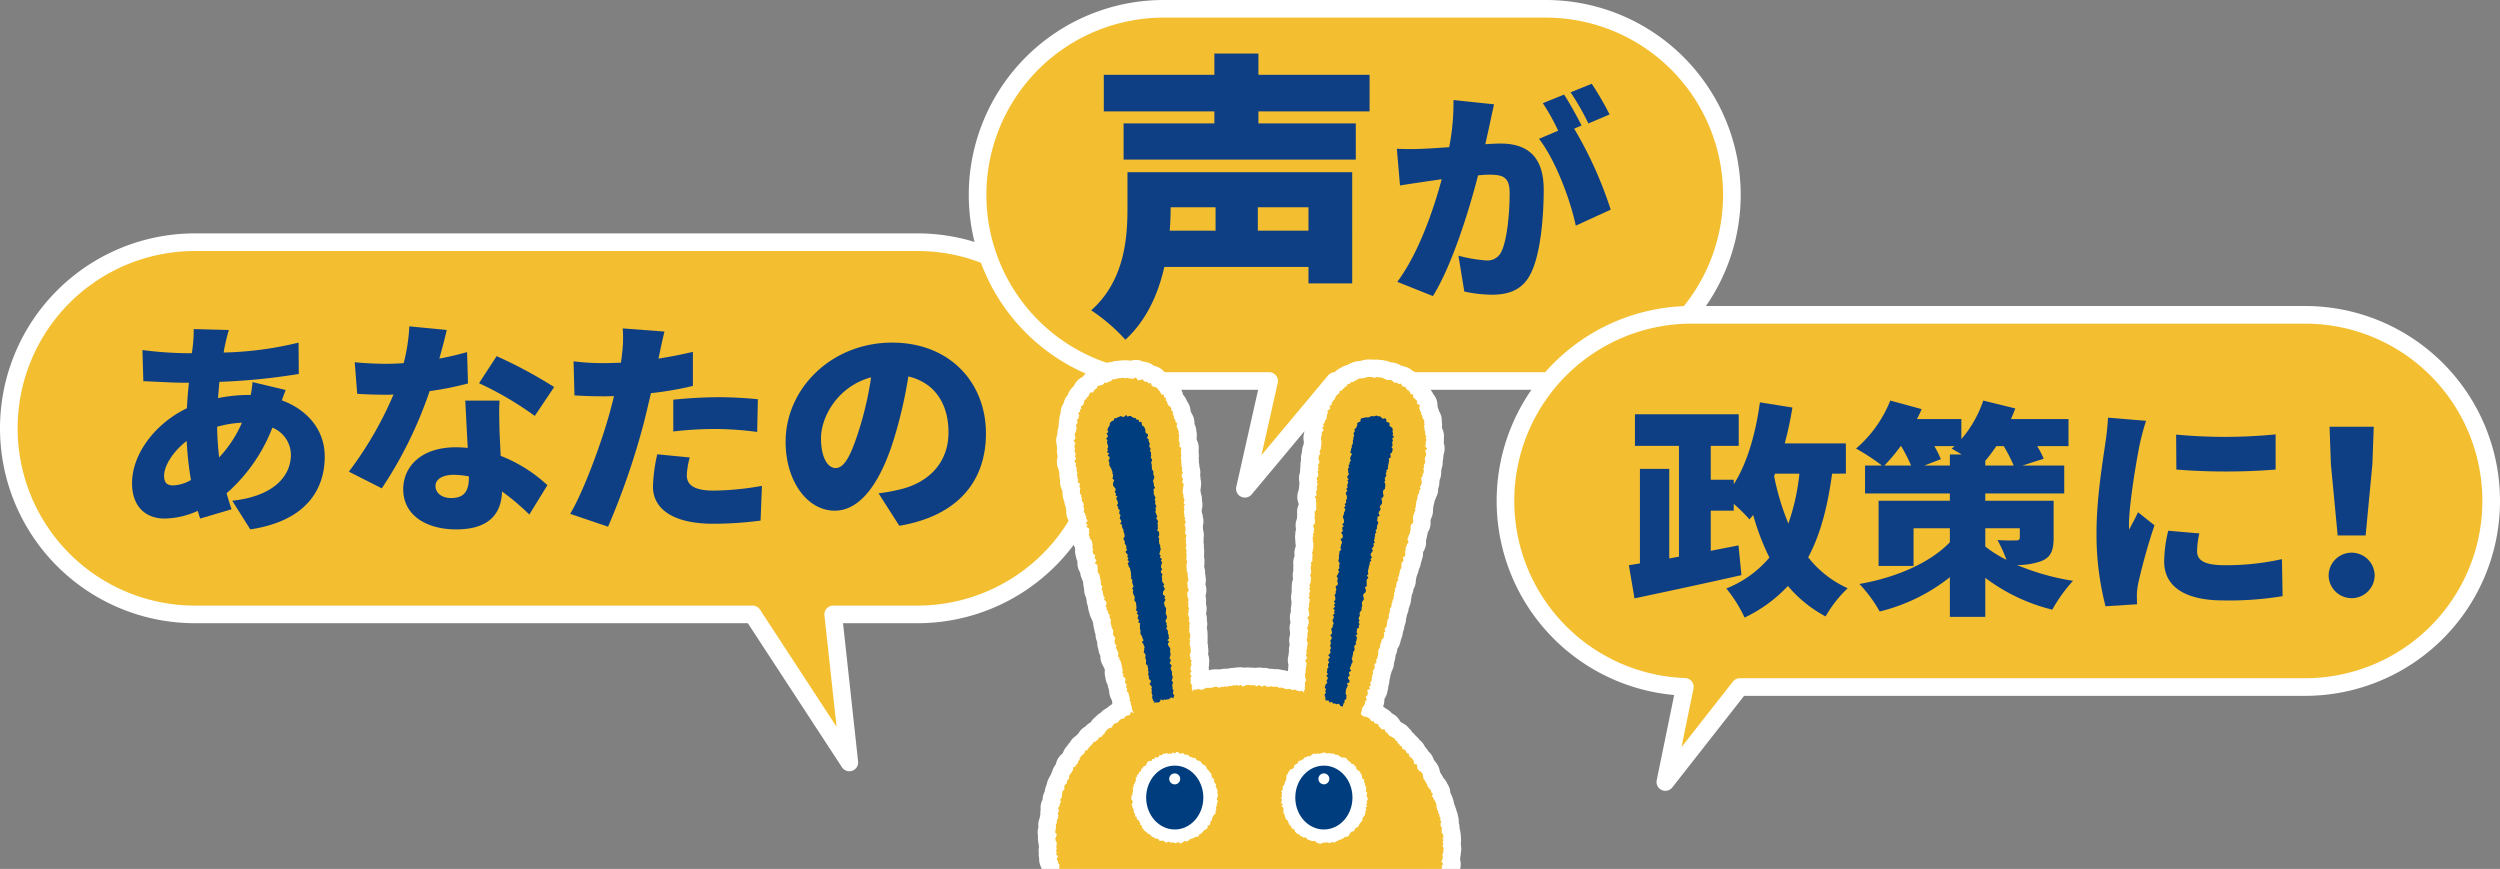
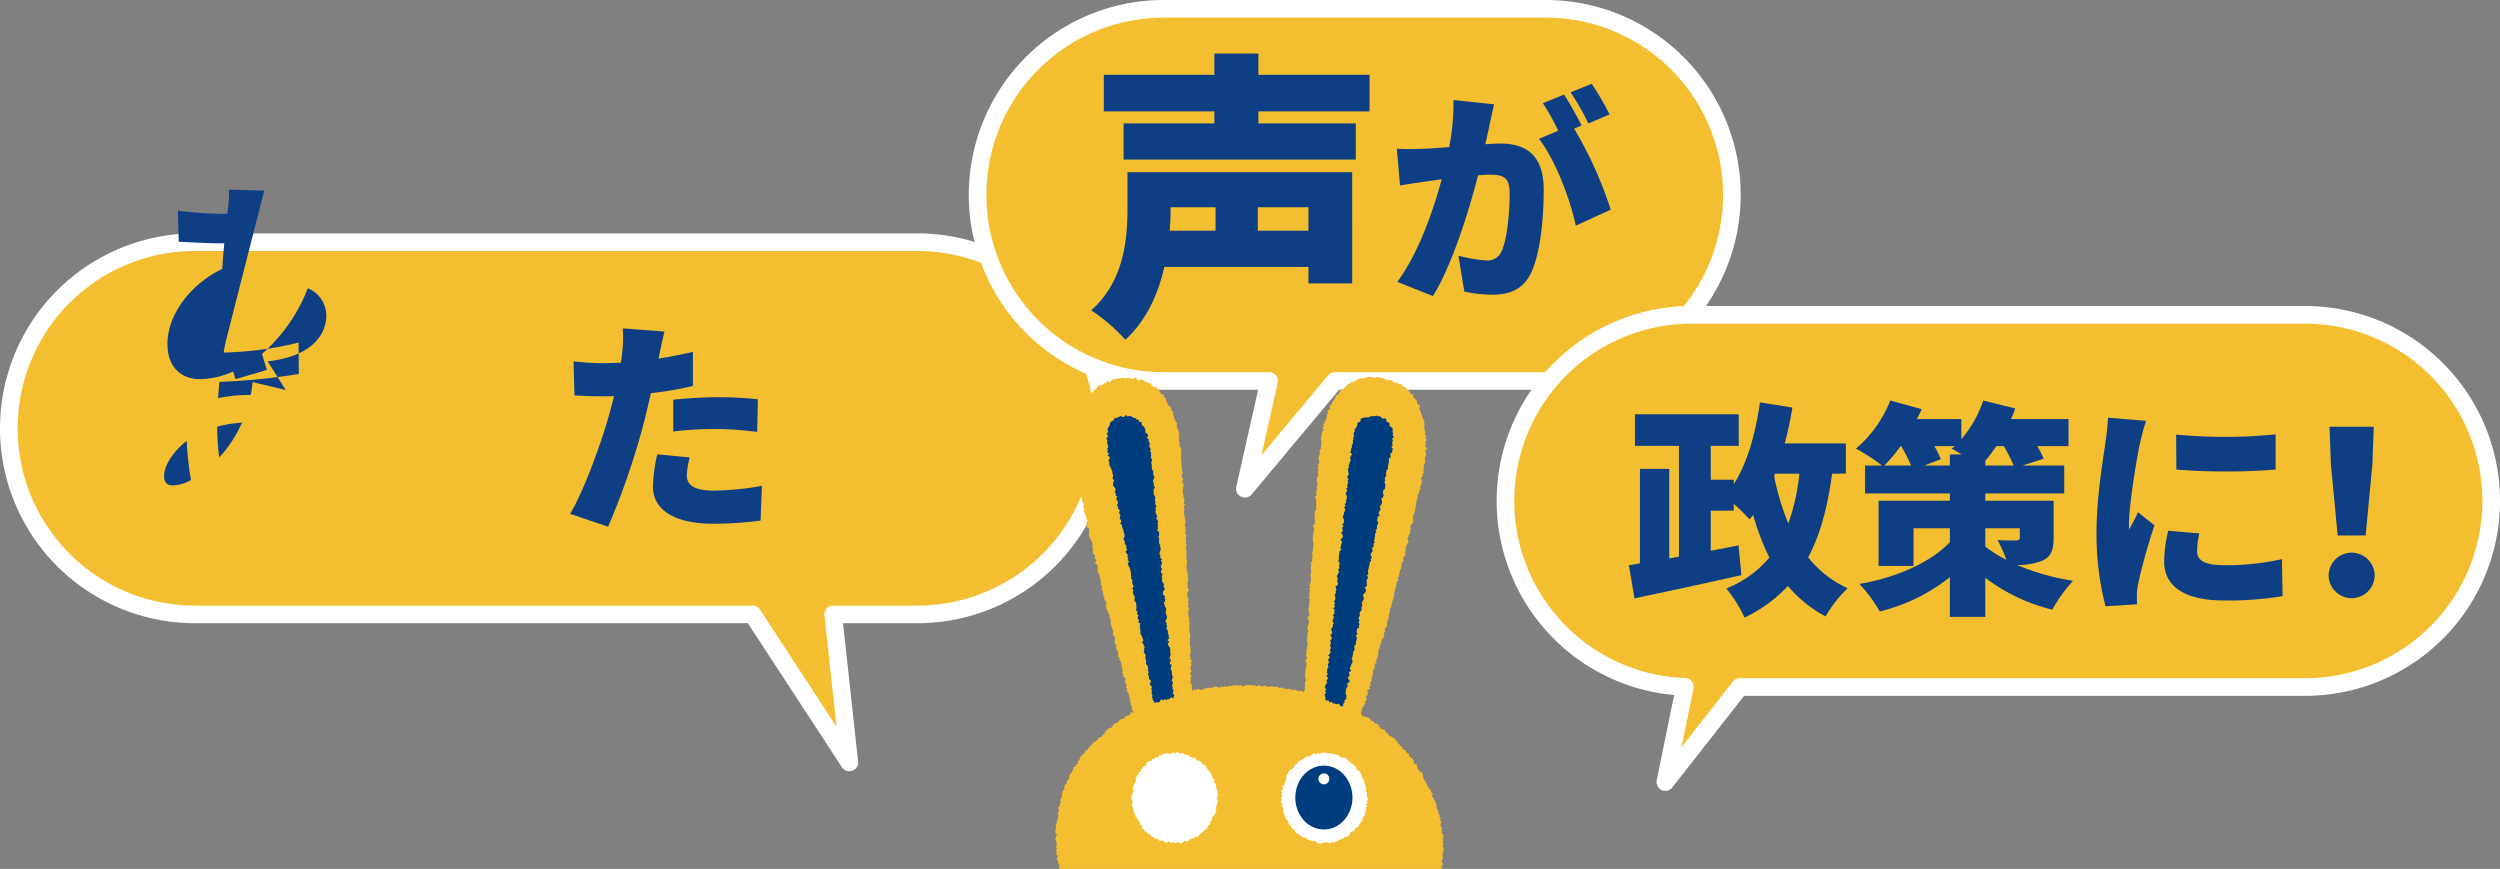
<svg xmlns="http://www.w3.org/2000/svg" width="638.32" height="221.864" viewBox="0 0 638.32 221.864">
  <rect x="0" y="0" width="638.32" height="221.864" fill="#808080" stroke="none" />
  <defs>
    <clipPath id="clip-path">
      <rect id="長方形_111" data-name="長方形 111" width="178.2" height="135.111" transform="translate(5996.015 3263.532)" fill="none" />
    </clipPath>
  </defs>
  <g id="グループ_368" data-name="グループ 368" transform="translate(-5765.955 -3176.779)">
    <g id="グループ_355" data-name="グループ 355">
      <path id="パス_2583" data-name="パス 2583" d="M6000.207,3238.619H5815.722a47.517,47.517,0,0,0-47.517,47.517h0a47.517,47.517,0,0,0,47.517,47.517h142.392l24.7,37.8-4.119-37.8h21.511a47.517,47.517,0,0,0,47.517-47.517h0A47.517,47.517,0,0,0,6000.207,3238.619Z" fill="#f3bf31" stroke="#fff" stroke-linecap="round" stroke-linejoin="round" stroke-width="4.5" />
      <g id="グループ_354" data-name="グループ 354">
        <g id="グループ_353" data-name="グループ 353">
-           <path id="パス_2584" data-name="パス 2584" d="M5823.524,3264.371c-.172.749-.345,1.613-.461,2.419a88.324,88.324,0,0,0,19.124-2.534l.057,8.006a160.578,160.578,0,0,1-20.275,2.016l-.346,4.148a40.538,40.538,0,0,1,8.007-.807h.346a31.772,31.772,0,0,0,.461-3.283l8.466,2.016c-.23.576-.633,1.613-.978,2.65,6.451,2.361,10.944,7.488,10.944,14.343,0,8.121-4.435,16.416-19.009,18.6l-4.608-7.315c11.52-1.268,14.977-7.028,14.977-11.694a7.549,7.549,0,0,0-4.724-6.969,42.759,42.759,0,0,1-11.693,16.762c.4,1.382.806,2.765,1.267,4.09l-8.007,2.361c-.23-.576-.4-1.267-.634-1.958a21.193,21.193,0,0,1-8.466,1.958c-4.436,0-8.3-2.649-8.3-9.043,0-7.431,5.875-15.207,14-19.124.115-2.189.288-4.378.518-6.509h-.922c-3.34,0-7.833-.288-10.713-.4l-.231-7.948a96.527,96.527,0,0,0,11.233.806h1.382c.116-.806.231-1.555.288-2.3a28.6,28.6,0,0,0,.173-3.86l8.986.231C5823.984,3262.355,5823.754,3263.392,5823.524,3264.371Zm-13.364,36.347a9.9,9.9,0,0,0,4.551-1.383,84.914,84.914,0,0,1-1.095-9.965c-3.571,2.765-5.76,6.394-5.76,8.871C5807.856,3299.854,5808.433,3300.718,5810.16,3300.718Zm11.751-7.143a31.182,31.182,0,0,0,5.818-8.87,27.937,27.937,0,0,0-6.336,1.036A77.511,77.511,0,0,0,5821.911,3293.575Z" fill="#0e3f85" />
-           <path id="パス_2585" data-name="パス 2585" d="M5878.128,3268.345c2.707-.518,5.127-1.094,7.085-1.67l.23,8.007a78.562,78.562,0,0,1-9.792,1.958,105.914,105.914,0,0,1-12.212,24.826l-8.41-4.262a92.776,92.776,0,0,0,11.406-19.7c-.633.058-1.209.058-1.843.058-2.419,0-4.781-.058-7.431-.23l-.634-8.065c2.65.288,6.106.4,8.007.4q2.247,0,4.493-.172a45.877,45.877,0,0,0,1.44-9.39l9.562.922C5879.626,3262.815,5878.935,3265.465,5878.128,3268.345Zm15.38,18.779c.057,1.382.173,3.628.288,6.048a37.5,37.5,0,0,1,11.924,7.488l-4.609,7.488a61.556,61.556,0,0,0-6.969-5.875c-.173,5.53-3.168,9.677-11.694,9.677-7.6,0-13.536-3.571-13.536-10.253,0-5.76,4.55-10.714,13.421-10.714a26.415,26.415,0,0,1,3.053.173c-.231-4.09-.461-8.871-.634-12.1h8.756C5893.335,3281.536,5893.45,3284.3,5893.508,3287.124Zm-12.327,16.819c3.456,0,4.493-2.016,4.493-5.241v-.288a21.422,21.422,0,0,0-3.917-.4c-2.822,0-4.609,1.153-4.609,2.823C5877.148,3302.676,5878.762,3303.943,5881.181,3303.943Zm7.085-29.319,4.493-6.912a116.621,116.621,0,0,1,14.688,7.891l-4.953,7.373A83.763,83.763,0,0,0,5888.266,3274.624Z" fill="#0e3f85" />
+           <path id="パス_2584" data-name="パス 2584" d="M5823.524,3264.371c-.172.749-.345,1.613-.461,2.419a88.324,88.324,0,0,0,19.124-2.534l.057,8.006a160.578,160.578,0,0,1-20.275,2.016l-.346,4.148a40.538,40.538,0,0,1,8.007-.807h.346a31.772,31.772,0,0,0,.461-3.283l8.466,2.016l-4.608-7.315c11.52-1.268,14.977-7.028,14.977-11.694a7.549,7.549,0,0,0-4.724-6.969,42.759,42.759,0,0,1-11.693,16.762c.4,1.382.806,2.765,1.267,4.09l-8.007,2.361c-.23-.576-.4-1.267-.634-1.958a21.193,21.193,0,0,1-8.466,1.958c-4.436,0-8.3-2.649-8.3-9.043,0-7.431,5.875-15.207,14-19.124.115-2.189.288-4.378.518-6.509h-.922c-3.34,0-7.833-.288-10.713-.4l-.231-7.948a96.527,96.527,0,0,0,11.233.806h1.382c.116-.806.231-1.555.288-2.3a28.6,28.6,0,0,0,.173-3.86l8.986.231C5823.984,3262.355,5823.754,3263.392,5823.524,3264.371Zm-13.364,36.347a9.9,9.9,0,0,0,4.551-1.383,84.914,84.914,0,0,1-1.095-9.965c-3.571,2.765-5.76,6.394-5.76,8.871C5807.856,3299.854,5808.433,3300.718,5810.16,3300.718Zm11.751-7.143a31.182,31.182,0,0,0,5.818-8.87,27.937,27.937,0,0,0-6.336,1.036A77.511,77.511,0,0,0,5821.911,3293.575Z" fill="#0e3f85" />
          <path id="パス_2586" data-name="パス 2586" d="M5934.289,3267.366a7.989,7.989,0,0,1-.23.979q4.406-.69,8.813-1.728v8.7a82.91,82.91,0,0,1-10.714,1.844c-.576,2.476-1.152,4.953-1.728,7.258a188.7,188.7,0,0,1-9.217,26.842l-9.677-3.283c3.4-5.7,7.949-17.972,10.138-25.979.346-1.325.749-2.707,1.037-4.09-1.037.058-2.016.058-2.938.058-2.937,0-5.184-.115-7.142-.231l-.231-8.7a60.37,60.37,0,0,0,7.431.461c1.555,0,3.053-.058,4.666-.116.115-.864.231-1.612.288-2.3a31.7,31.7,0,0,0,.172-6.451l10.657.806C5935.153,3263.219,5934.577,3266.042,5934.289,3267.366Zm7.027,30.759c0,2.42,1.787,3.917,6.855,3.917a73.642,73.642,0,0,0,12.327-1.209l-.346,8.871a95.16,95.16,0,0,1-12.039.806c-10.08,0-15.437-3.629-15.437-9.5a41.447,41.447,0,0,1,1.094-8.237l8.295.806A20.753,20.753,0,0,0,5941.316,3298.125Zm7.95-19.93c3.225,0,6.681.173,10.195.519l-.173,8.352a84.782,84.782,0,0,0-10.022-.749,89.563,89.563,0,0,0-11.406.634v-8.122C5941.2,3278.483,5945.521,3278.2,5949.266,3278.2Z" fill="#0e3f85" />
-           <path id="パス_2587" data-name="パス 2587" d="M5995.576,3311.028l-5.3-8.294a43.871,43.871,0,0,0,5.646-1.037c7.315-1.786,12.211-6.912,12.211-14.516,0-7.431-3.629-12.73-10.253-14.285a114.593,114.593,0,0,1-3.4,15.034c-3.4,11.521-8.583,19.239-15.379,19.239-7.143,0-12.558-7.718-12.558-17.568,0-13.71,11.809-25.345,27.188-25.345,14.689,0,23.963,10.138,23.963,23.213C6017.695,3299.623,6010.553,3308.494,5995.576,3311.028Zm-16.244-14.746c2.3,0,4.032-3.513,6.1-10.2a85.376,85.376,0,0,0,2.939-12.961c-8.525,2.3-12.788,10.081-12.788,15.553C5975.588,3293.69,5977.316,3296.282,5979.332,3296.282Z" fill="#0e3f85" />
        </g>
      </g>
    </g>
    <g id="グループ_357" data-name="グループ 357">
      <path id="パス_2588" data-name="パス 2588" d="M6160.633,3179.029h-97.557a47.517,47.517,0,0,0-47.517,47.517h0a47.517,47.517,0,0,0,47.517,47.517H6090l-6.191,27.513,22.981-27.513h53.846a47.517,47.517,0,0,0,47.517-47.517h0A47.517,47.517,0,0,0,6160.633,3179.029Z" fill="#f3bf31" stroke="#fff" stroke-linecap="round" stroke-linejoin="round" stroke-width="4.5" />
      <g id="グループ_356" data-name="グループ 356">
        <path id="パス_2589" data-name="パス 2589" d="M6111.211,3249.135h-11.17v-4.208h-36.8c-1.53,6.809-4.514,13.618-9.946,18.592a45.633,45.633,0,0,0-8.722-7.5c8.492-7.575,9.257-18.362,9.257-26.089v-9.182h57.381Zm-23.946-43.915v3.06h24.864v9.258h-59.293v-9.258h23.182v-3.06h-28.232v-9.334h28.232v-5.432h11.247v5.432h28.383v9.334Zm-22.417,24.482v.382c0,1.76-.078,3.6-.23,5.585h11.705V3229.7Zm35.193,0h-12.93v5.967h12.93Z" fill="#0e3f85" />
        <path id="パス_2590" data-name="パス 2590" d="M6146.229,3208.94c-.345,1.556-.691,3.168-1.037,4.666,1.556-.115,2.88-.173,3.917-.173,6.624,0,11,3.11,11,11.751,0,6.739-.749,16.186-3.225,21.255-1.959,4.147-5.358,5.587-10.023,5.587a35.011,35.011,0,0,1-7.028-.806l-1.5-9.158a37.539,37.539,0,0,0,7.027,1.209,3.9,3.9,0,0,0,3.917-2.189c1.44-2.88,2.131-9.62,2.131-14.977,0-4.2-1.727-4.723-5.3-4.723q-1.036,0-2.765.173c-2.3,8.986-6.624,22.925-11.52,30.817l-9.1-3.629c5.472-7.373,9.216-18.317,11.347-26.209-1.5.231-2.764.4-3.571.519-1.844.288-5.185.748-7.085,1.094l-.807-9.389a65.958,65.958,0,0,0,6.74,0c1.67-.058,4.032-.23,6.624-.4a58.258,58.258,0,0,0,1.094-12.039l10.368,1.095C6147.035,3205.139,6146.575,3207.327,6146.229,3208.94Zm23.559-.115-1.9.806a102.026,102.026,0,0,1,9.331,20.68l-8.928,4.089c-1.383-6.682-5.242-16.877-9.39-22.176l4.9-2.074a55.006,55.006,0,0,0-3.917-7.027l5.415-2.189C6166.735,3203.065,6168.752,3206.809,6169.788,3208.825Zm7.143-2.823-5.414,2.3a64.439,64.439,0,0,0-4.551-7.95l5.415-2.189A82.354,82.354,0,0,1,6176.931,3206Z" fill="#0e3f85" />
      </g>
    </g>
    <g id="グループ_361" data-name="グループ 361">
      <path id="パス_2591" data-name="パス 2591" d="M6354.508,3257.162H6197.859a47.517,47.517,0,0,0-47.517,47.517h0a47.509,47.509,0,0,0,45.8,47.473l-4.976,24.293,19.017-24.249h144.326a47.517,47.517,0,0,0,47.517-47.517h0A47.517,47.517,0,0,0,6354.508,3257.162Z" fill="#f3bf31" stroke="#fff" stroke-linecap="round" stroke-linejoin="round" stroke-width="4.5" />
      <g id="グループ_360" data-name="グループ 360">
        <g id="グループ_359" data-name="グループ 359">
          <g id="グループ_358" data-name="グループ 358">
            <path id="パス_2592" data-name="パス 2592" d="M6233.743,3297.713c-1.151,8.525-3,15.552-6.1,21.37a26.812,26.812,0,0,0,10.08,7.892,31.148,31.148,0,0,0-5.645,7.2,32.852,32.852,0,0,1-9.62-7.777,36.562,36.562,0,0,1-11.059,8.065,35.491,35.491,0,0,0-4.665-7.431,27.768,27.768,0,0,0,11-7.891,61.976,61.976,0,0,1-4.147-10.887c-.288.4-.634.749-.922,1.152a44.281,44.281,0,0,0-4.032-3.974v1.728h-5.875v10.253l7.085-1.383.748,7.6c-9.446,2.131-19.7,4.32-27.3,5.933l-1.44-8.468,2.822-.461V3296.5h7.489v22.868l2.477-.461v-28.282H6183.4v-8.065h26.5v8.065h-7.142v8.64h5.875v1.152c3.456-5.415,5.588-12.961,6.682-20.909l8.294,1.324a91.97,91.97,0,0,1-1.958,9.159h15.61v7.719Zm-14.8.634a63.308,63.308,0,0,0,3.629,12.1,55.349,55.349,0,0,0,2.823-12.73h-6.221Z" fill="#0e3f85" />
            <path id="パス_2593" data-name="パス 2593" d="M6290.307,3313.957c0,3.4-.692,5.068-3.053,6.048a17.523,17.523,0,0,1-6.278,1.037,60.965,60.965,0,0,0,14.285,4.032,39.147,39.147,0,0,0-5.3,7.373,47.153,47.153,0,0,1-17.107-8.122v9.965h-9.044v-10.138a46.548,46.548,0,0,1-17.915,8.756,35.668,35.668,0,0,0-5.184-7.028c9.62-1.671,18.2-5.529,23.1-10.656v-3.572h-9.274v9.62h-8.929v-16.647h18.2v-1.843h-21.659v-7.143h4.321a52.309,52.309,0,0,0-6.624-4.32,31.526,31.526,0,0,0,8.755-12.269l8.006,2.189a25.078,25.078,0,0,1-1.21,2.534h11.348v5.127a29.316,29.316,0,0,0,5.588-9.85l8.18,2.016c-.346.921-.692,1.786-1.1,2.707h14.688v6.913H6286.1a21.713,21.713,0,0,1,1.67,3.225l-5.415,1.728h10.657v7.143h-20.16v1.843h17.453Zm-39.054-23.271a47.079,47.079,0,0,1-4.148,4.953h6.8a40.342,40.342,0,0,0-2.534-4.953Zm12.557,4.953v-2.822h3c-.921-.576-1.843-1.095-2.535-1.5.231-.231.519-.4.75-.633h-5.185a22.518,22.518,0,0,1,1.671,3.34l-4.205,1.613Zm16.3,0a45.009,45.009,0,0,0-2.535-4.953h-1.9a40.085,40.085,0,0,1-2.822,3.744v1.209Zm-7.257,20.679a30.072,30.072,0,0,0,5.414,3.4,38.024,38.024,0,0,0-2.3-5.069c1.612.173,4.09.115,4.723.115.691,0,.979-.173.979-.806v-2.3h-8.812Z" fill="#0e3f85" />
            <path id="パス_2594" data-name="パス 2594" d="M6312.31,3290.109c-.634,3-2.766,15.207-2.766,20.564a10.553,10.553,0,0,0,.058,1.325c.806-1.613,1.5-2.765,2.247-4.435l4.205,3.341a152.617,152.617,0,0,0-4.148,14.8,19.91,19.91,0,0,0-.345,2.764c0,.634,0,1.671.057,2.592l-8.064.519a73.419,73.419,0,0,1-2.3-18.951c0-8.813,1.67-18.433,2.246-22.7a64.413,64.413,0,0,0,.691-6.509l9.735.806C6313.4,3285.559,6312.54,3289.073,6312.31,3290.109Zm14.63,27.476c0,2.535,2.419,3.514,7.143,3.514a66.263,66.263,0,0,0,14.516-1.555l.172,9.447a83.362,83.362,0,0,1-15.149,1.094c-10.08,0-15.092-3.744-15.092-9.907a34.207,34.207,0,0,1,1.037-7.892l7.949.692A20.1,20.1,0,0,0,6326.94,3317.585Zm20.045-29.9v8.986a161.837,161.837,0,0,1-25.344,0l-.058-8.928A133.381,133.381,0,0,0,6346.985,3287.69Z" fill="#0e3f85" />
            <path id="パス_2595" data-name="パス 2595" d="M6360.52,3323.634a5.877,5.877,0,0,1,11.751,0,5.875,5.875,0,0,1-11.751,0Zm.577-28.341-.346-9.562h11.29l-.346,9.562-1.728,18.2h-7.143Z" fill="#0e3f85" />
          </g>
        </g>
      </g>
    </g>
    <g id="グループ_367" data-name="グループ 367">
      <g id="グループ_366" data-name="グループ 366" clip-path="url(#clip-path)">
        <g id="グループ_365" data-name="グループ 365">
          <g id="グループ_362" data-name="グループ 362">
-             <path id="パス_2596" data-name="パス 2596" d="M6151.412,3445.887v-.293l0-.431v-.1l-.129-.279.184-.333.225-.405-.7-.346.007-.188v-.047l-.093-.5-.038-.217-.465-.228-.06-.26-.039-.164-.45-.317-.205-.264-.208-.384-.093-.164-.643-.177-.245-.064-.125-.283-.09-.208-.67-.141-.424-.1-.007,0-.318-.068-.264-.23-.171-.146-.516.112-.248-.14-.124-.066-.573.059-.024,0-.27.057-.319-.193-.268-.16-.438.36-.263-.086-.346-.117-.28.487-.2-.078-.4-.157-.283.691-.191.012-.211.012-.364.489-.271.2-.291.15-.407.065-.166.025-.389.482-.222.249-.313.128-.414.155-.036.011-.392.23-.223.093-.184-.1-.242-.287-.092-.107-.551-.147-.218-.078-.144-.314-.068-.158-.56-.239-.052-.021-.511-.081h-.006l-.371-.046-.166-.11-.164-.374-.1-.23-.575-.071-.22-.206-.078-.068-.391-.118-.2-.251-.12-.15-.541-.039-.239-.181-.1-.074-.391-.036-.153-.222-.034-.051-.384-.317-.112-.088-.326-.019-.088-.253-.085-.241-.563-.117-.232-.216-.086-.083-.56-.125-.04-.01-.423-.012-.252-.142-.259-.2-.223-.336,0-.005-.27-.393-.117-.17-.616-.066-.291-.1-.277-.228-.067-.052-.37-.114-.2-.257-.015-.022-.337-.338-.157-.156-.56.086-.174-.152-.1-.084-.387-.065-.156-.237-.125-.19-.6-.026-.268-.156-.253-.168-.18-.346-.111-.2-.666-.088-.243-.055-.164-.257-.106-.167-.543-.085-.234-.17-.295-.288-.018-.017-.363-.278-.12-.094-.5,0-.225-.171-.007,0-.345-.242-.335-.26-.081-.065-.405-.088-.207-.219-.293-.341-.019-.018-.352-.308-.177-.161-.4.107-.047-.158-.12-.4-.729.172-.12-.129-.277-.35-.156-.2-.44.057-.074-.2-.1-.266-.582-.03-.176-.2-.154-.174-.4.043-.072-.216-.092-.284-.681-.048-.19-.1-.191-.317-.071-.123-.511-.232-.337-.176-.309-.248-.068-.053-.509-.154-.054-.018-.543-.026-.289-.013-.228-.139.079-.022.3-.463.19-.078.381.007.157,0,.511-.4.172-.2.268.053.16.036.492-.284.369-.137.118-.044.272-.338.276-.043.08-.012.327-.189.364.029.235.022.432-.533.282-.282.186-.139.351.035.221.022.328-.362.3-.006.169,0,.451-.414.329-.3.015-.017.181-.208.3.01.16.007.486-.389.266-.257.334-.124.106-.04.323-.381.251-.148.382-.09.207-.047.213-.439.247-.047.05-.01.455-.205.037-.015.391-.269.108-.076.222-.55.171-.255.241-.137.4-.11.092-.027.405-.344.01-.008.254-.237.352-.118.267-.087.07-.585.182-.069.146-.052.213-.351.308-.062.108-.022.421-.35.107-.086.157-.552.129-.213.3-.132.148-.068.191-.4.285-.118.013-.005.431-.215.266-.137-.041-.532.156-.037.185-.043.285-.5.265-.276.029-.027.263-.394.007-.012.177-.311.291-.208.008-.009.358-.292.155-.127.023-.535.17-.164.347-.257.082-.062.247-.477.036-.077.056-.524.1-.364.086-.192.354-.129.307-.112-.025-.556.208-.117.14-.076.215-.543.174-.387.007,0,.164-.411.039-.094-.025-.469.137-.288,0,0,.174-.4.012-.023.11-.345.242-.272.032-.033.244-.412.042-.068.091-.487.081-.278.27-.257.2-.191-.191-.568.134-.19.082-.125-.02-.4.223-.21.186-.178-.16-.659.017-.321.091-.3.207-.343.039-.063.1-.47.132-.393.059-.174-.17-.336.169-.153.294-.26-.45-.638.044-.184.171-.378.025-.05.078-.484.012-.069-.071-.493-.027-.278.174-.3.078-.132-.064-.484.113-.331.054-.164-.254-.565-.074-.237.133-.28.1-.2-.219-.416.125-.235.139-.263-.3-.358.146-.178.118-.145-.076-.619-.022-.169-.371-.315.051-.173.031-.121-.119-.415.1-.333.066-.215-.362-.466-.022-.3h0l-.029-.343.121-.382.09-.273-.37-.332.094-.2.1-.233-.334-.462.018-.3.012-.2-.347-.323.045-.23.039-.191-.315-.428-.026-.311-.007-.1-.186-.329.059-.322.017-.112-.17-.518-.008-.02-.182-.415-.015-.036-.245-.363-.146-.36-.017-.04-.272-.405-.01-.018-.139-.164.125-.315.13-.322-.485-.345.025-.235.024-.215-.458-.438-.214-.324-.025-.036-.245-.244-.034-.3-.009-.1-.285-.445-.21-.357-.2-.371-.014-.024-.228-.312-.1-.323-.069-.427,0-.009-.1-.459-.022-.094-.319-.424-.09-.12-.489-.137-.073-.2-.033-.09-.281-.289-.061-.3-.039-.47-.024-.31-.718-.187-.08-.1,0-.374,0-.094-.216-.486-.036-.078-.375-.365-.012-.011-.354-.3-.024-.02-.217-.134-.012-.3-.014-.311-.577-.185-.078-.224-.01-.029-.219-.424-.094-.175-.568-.149-.13-.147-.112-.364-.073-.25-.49-.108-.044-.211-.044-.211-.414-.212-.075-.289-.059-.245-.457-.139-.052-.252-.046-.2-.56-.307-.363-.225-.017-.011-.387-.2-.258-.175-.19-.3-.023-.044-.348-.339-.038-.035-.275-.171-.115-.327-.111-.324-.723.054-.13-.144-.252-.337-.068-.087-.3-.147-.076-.346-.056-.252-.721-.215-.257-.038-.093-.239-.116-.3-.567.031-.09-.184-.022-.042-.313-.4-.047-.057-.423-.276-.042-.03-.479-.163-.042-.014-.437-.049-.272-.143-.293-.235-.165-.161-.025-.242v-.31l.156-.3.044-.08.035-.478.1-.291.235-.31.011-.017.244-.4.017-.029.184-.429.064-.144-.09-.333.2-.14.295-.205-.307-.724.021-.125.284-.216.139-.107.1-.6.022-.126-.2-.468.029-.089.38-.217.379-.215-.285-.521.152-.083.3-.167-.178-.662.1-.216.242-.344.112-.165-.125-.493.14-.215.083-.135-.051-.461.158-.251.091-.141-.091-.521.089-.243.228-.323.039-.058.155-.474.043-.135-.155-.492.047-.146.315-.248.206-.161-.094-.6.108-.268.194-.378.022-.039.128-.464.008-.031.057-.468,0-.027,0-.472,0-.342.135-.277.239-.349.064-.1.053-.534.062-.365.147-.349,0-.011.152-.417.034-.1-.027-.278.272-.163.154-.089.162-.587,0-.019.083-.442.03-.148-.15-.3.15-.1.268-.179-.181-.651.068-.184.282-.293.072-.071.163-.513.027-.085-.037-.45.113-.316.036-.1-.039-.347.2-.2.12-.114.058-.6,0-.053-.052-.35.164-.232.052-.079.1-.52.009-.043,0-.457.041-.264.235-.263.091-.1.073-.571,0-.009.028-.356.172-.309.07-.131-.061-.4.193-.2.108-.121.038-.556.1-.377.019-.084-.049-.42.135-.28.024-.05.1-.482.018-.077-.054-.322.2-.2.132-.132,0-.577.093-.365.016-.05.006-.313.237-.225.211-.195-.194-.553.137-.194.032-.046.178-.461.013-.033.088-.454.1-.411.013-.044.02-.362.188-.283.034-.045.168-.461.04-.111-.078-.479.095-.323.01-.027.051-.316.264-.251.17-.161-.111-.678-.017-.183.281-.182.135-.09.169-.575.058-.189-.239-.388.117-.1.151-.143-.033-.626.039-.3.19-.309.052-.078.057-.392.247-.265.188-.2-.272-.7-.024-.234.178-.247.081-.112,0-.427.217-.247.084-.1.081-.531.114-.394,0-.038.049-.478.006-.041-.041-.431.074-.32.116-.271.337-.28.162-.136-.01-.665,0-.023-.058-.435.044-.385,0-.027,0-.324.194-.256.088-.116.009-.45.195-.267.152-.2-.195-.473.141-.166.1-.118.027-.552.09-.388.016-.076-.049-.4.142-.277.02-.036.137-.458.009-.028.073-.458.006-.045-.013-.343.181-.266.018-.027.212-.428.071-.144-.093-.378.2-.188.227-.221-.249-.523.134-.158.037-.046.208-.458.015-.028.132-.439.039-.118-.135-.552-.039-.384.01-.242.235-.257.129-.145-.041-.457.2-.242.092-.119.015-.588v-.112l-.166-.329.129-.163.13-.165-.106-.5.137-.26v-.009l.2-.413.057-.125-.091-.568-.042-.359.054-.283.2-.346.049-.086.039-.53.007-.1-.206-.515-.045-.18.237-.252.28-.3-.515-.556.065-.183.011-.033.088-.472.012-.067-.047-.393.135-.34.083-.2-.247-.411.115-.233.135-.275-.4-.434.078-.194.053-.139-.158-.557-.081-.378-.017-.4,0-.1-.16-.3.139-.276.07-.146-.129-.511.031-.38.016-.168-.347-.475-.121-.31-.063-.389-.019-.114-.262-.327.007-.3.006-.144-.275-.418-.075-.345-.018-.081-.166-.264.12-.359.111-.351-.72-.39-.094-.12.06-.36.043-.236-.494-.462-.288-.315-.039-.045-.228-.149.012-.307.018-.366-.648-.158-.074-.215-.018-.042-.254-.43-.057-.1-.452-.268-.233-.2-.17-.352-.135-.278-.591.06-.082-.168-.022-.042-.317-.407-.184-.234-.56.158-.082-.143-.146-.244-.641.068-.213-.124-.317-.274-.018-.014-.391-.269-.132-.09-.612.054-.308,0-.269-.169-.049-.031-.428-.129-.36-.2-.058-.031-.5-.108-.044-.009-.448,0-.4-.074-.123-.023-.47.183-.266-.021-.377-.144-.078-.032-.516,0-.44-.009-.059,0-.489.121-.018,0-.409.138-.366.073-.413.014h-.023l-.466.066-.052.009-.465.189-.081.037-.3.3-.3.052-.137.023-.3.291-.319,0h-.258l-.251.453-.26.011-.345.016-.117.584-.182.009-.192.01-.389.467-.3.269-.019.021-.227.266-.348.129-.242.092-.093.553-.22.134-.027.017-.37.307-.053.04-.282.422-.042.067-.09.409-.23.216-.027.026-.286.382-.012.019-.235.4-.071.123.025.346-.225.108-.29.137.091.737-.046.157-.335.18-.293.166.153.642-.145.193-.068.089-.093.541v.005l-.068.434-.045.293-.244.252-.112.116-.037.447-.232.255-.216.238.26.452-.155.1-.321.225.36.688-.039.129-.3.29-.157.15.057.571-.115.323-.007.019-.117.445-.025.091.083.539.054.411-.017.4,0,.026.027.376-.109.334-.033.095.044.418-.132.307-.185.416-.091.2.228.412-.125.176-.023.032-.21.448-.021.045-.106.472-.019.108.149.552.005.017.131.35-.043.208-.235.329-.14.2.2.489-.121.228-.117.235.25.377-.141.144-.172.18.164.639.016.368-.01.259-.254.286-.186.209.237.557-.085.264-.062.182.252.451-.078.224-.164.412-.067.173.188.431-.113.238-.008.014-.166.44-.056.144.169.539.01.2-.247.266-.237.26.39.572-.069.22-.029.093.066.536,0,.012.067.365-.077.332-.017.078.058.479-.019.378-.033.276-.273.305-.125.142.049.623v.028l.073.35-.105.315-.039.118.136.554.057.309-.11.314-.044.122.079.312-.256.224-.212.185.218.746.123.275-.123.228-.093.173.144.406-.169.226-.181.241.257.414-.158.159-.157.158.1.618-.018.391-.006.095.168.429-.034.318,0,.028.006.454-.02.369-.106.376-.017.064,0,.4-.149.337-.093.194.246.473-.088.248-.02.058-.027.493v.02l.014.459v.022l.031.246-.256.253-.206.2.2.534-.122.254-.045.088-.014.532v.029l.051.469v.03l.086.367-.068.3-.16.4-.059.151.189.568.058.318-.083.342-.009.044-.018.436-.078.345-.183.382-.108.227.265.4-.127.172-.186.242.323.507-.1.21-.01.014-.167.446-.079.188.213.391-.139.193-.191.263.392.525-.076.2-.022.049-.056.448-.118.4-.027.091.063.452-.09.345v0l-.1.44-.023.1.142.536.077.381,0,.39v.057l.058.24-.259.235-.255.224.331.659,0,.329v.053l.088.351-.132.283-.023.052-.076.429-.178.368-.088.184.252.574.037.262-.133.318-.029.068-.027.512,0,.033.029.385-.1.354,0,.014-.1.445-.037.162.257.485-.018.314v.405l-.107.368-.029.095.056.39-.163.291-.062.122.049.544-.012.367-.09.392-.045.184.311.468-.024.135-.284.318-.187.21.3.7.094.253-.125.255-.047.1.02.463-.124.347-.023.063-.022.5v.037l.039.352-.134.313-.047.107.05.523,0,.409,0,.121.247.429-.017.189-.208.327-.07.106-.006.558v.037l.052.371-.1.335-.049.167.158.318-.177.191-.167.172.133.567-.122-.077-.343-.307-.179-.16-.57.158-.283-.1-.047-.018-.378-.043-.305-.2-.175-.117-.565.171-.245-.042-.333-.191-.156-.1-.511.135-.295-.094-.068-.023-.4,0-.311-.159-.031-.016-.458-.142-.155-.05-.4.165-.206-.134-.039-.026-.459-.178-.1-.044-.523.064-.346-.013-.378-.106-.106-.03-.546.119-.305.052-.3-.12-.419-.185-.235-.105-.493.366-.151-.042-.358-.242-.238-.162-.535.333-.213-.052-.394-.177-.066-.029-.511-.048-.053,0-.41.057-.357-.08-.035-.009-.482-.018-.088,0-.528.2-.01.008-.372.168-.193.01-.313-.225-.291-.21-.391.352-.15-.135-.175-.166-.6.149-.362-.031-.1-.01-.425.17-.331-.034-.072-.006-.5.113-.078.018-.266.173-.222-.117-.18-.1-.5.205-.323-.042-.157-.023-.422.259-.214-.024-.385-.183-.1-.046-.537.01h-.07l-.486.164h-.008l-.328.126-.341-.035-.027,0-.458.011-.436,0-.151,0-.425.33-.317.058-.053.009-.309.138-.31-.084h0l-.466-.131-.2-.056-.391.279-.26-.071-.3-.084-.379.552-.046-.5-.009-.1-.177-.3.118-.223.11-.213-.337-.607-.128-.309.022-.332v-.009l.007-.441v-.029l-.046-.33.153-.32.111-.233-.372-.54-.017-.144.221-.305.17-.228-.311-.559.01-.252.115-.384.132-.433.054-.185-.213-.375.118-.225.156-.288-.432-.435.07-.162.1-.215-.291-.455.074-.241,0-.009.11-.44.117-.431.035-.119-.135-.467.035-.35.014-.112-.194-.462-.024-.345-.005-.371.079-.389.032-.151-.176-.362.127-.242.049-.1-.006-.541v0l-.011-.44-.006-.168-.3-.318.08-.163.061-.12-.063-.5.063-.367.01-.085-.078-.385.113-.323.047-.12-.125-.553-.022-.08-.172-.259.122-.2.1-.167-.183-.6-.1-.417,0-.012-.088-.293.115-.3.056-.142-.12-.389.157-.281.1-.179-.222-.592-.066-.293.084-.337.036-.139-.155-.386.119-.27.065-.138-.141-.575-.008-.038-.171-.392-.02-.328.023-.411,0-.04-.037-.278.247-.3.183-.221-.3-.607-.025-.337-.017-.421v-.057l-.108-.354.094-.289.178-.427.049-.108-.074-.55-.006-.048-.133-.376.031-.347,0-.026-.018-.463-.005-.121-.254-.391.03-.282.009-.051-.058-.441.029-.4.009-.077-.1-.352.129-.3.037-.081.01-.526,0-.125-.213-.359.081-.252.031-.089-.049-.478.052-.382.024-.143-.183-.354.113-.247.08-.169-.207-.573-.059-.265.139-.309.054-.129-.1-.568h0l-.066-.355.062-.357.036-.193-.24-.311.135-.186.073-.093.064-.557.02-.185-.353-.439.009-.22.113-.385.022-.065-.012-.5v-.019l-.043-.45-.006-.079-.176-.37.047-.249.176-.4.122-.278-.386-.384.094-.152.152-.248-.338-.481.074-.228.045-.146-.177-.5v-.314l.091-.4.012-.058-.022-.495,0-.1-.147-.273.162-.228.184-.269-.356-.466.088-.206.022-.048.094-.489.031-.157-.261-.477-.017-.323-.006-.427v-.09l-.188-.435-.017-.293.086-.381.009-.036.025-.445.079-.413,0-.013.054-.454.024-.211-.387-.394.039-.184.135-.424.064-.2-.318-.491-.016-.314v-.006l-.023-.307.183-.335.125-.221-.285-.471.077-.259.02-.078-.044-.513-.008-.089-.186-.346.069-.282.025-.1-.108-.452.047-.357.014-.09-.127-.464-.015-.306.11-.371.044-.134-.147-.441.069-.323.017-.092-.1-.426.074-.349.054-.267-.492-.392.027-.181v-.008l.051-.449.01-.078-.117-.493-.014-.063-.157-.279.1-.264.049-.136-.123-.43.11-.333.059-.192-.245-.4.08-.274.049-.157-.235-.523-.109-.387-.026-.085-.229-.289.049-.265,0-.017.041-.474.021-.258-.443-.3.032-.189.044-.231-.378-.377v-.332l-.137-.478-.021-.069-.2-.275.058-.317.046-.29-.447-.287.03-.216.022-.132-.235-.512-.052-.12-.459-.288-.16-.251-.153-.323-.1-.391-.036-.131-.277-.237.015-.315.014-.3-.476-.218-.008-.249-.012-.329-.666-.171-.122-.191-.171-.384-.035-.072-.325-.327-.207-.338-.033-.053-.366-.333-.092-.085-.542-.1-.318-.162-.223-.131-.137-.357-.129-.341-.6.106-.1-.175-.1-.176-.632-.132-.02,0-.252-.031-.176-.277-.188-.29-.773.257-.3.014-.188-.069-.268-.36-.219-.3-.742.372-.232.032-.292-.132-.1-.044-.462.015-.36-.1-.2-.056-.337.227-.2-.137-.133-.093-.595.067h0l-.425.047-.431.025-.071,0-.438.171-.379.059-.435.049-.2.021-.331.465-.246.033-.045.008-.45.167-.059.021-.266.2-.327-.038-.272-.032-.336.506-.257.072-.432.105h0l-.453.11-.222.057-.223.559-.244.147-.02.014-.364.287-.09.072-.182.44-.142.113-.449.045-.253.025-.3.658-.129.3-.27.192-.112.078-.146.4-.29.162-.178.1-.126.634-.109.368-.129.25-.323.226-.252.18.14.548-.166.13-.229.18.121.466-.209.122-.351.2.308.688-.112.18-.074.122.027.371-.242.2-.245.2.221.618-.084.219-.221.364-.085.137.095.612,0,.027.088.3-.142.235-.075.12.028.411-.214.274-.1.126.012.6,0,.061.132.431-.009.215-.24.308-.2.25.421.633.022.181-.179.3-.091.155.142.613v0l.074.307-.12.31-.071.184.278.539.027.264-.1.366-.048.19.252.389-.081.228-.2.445-.143.316.472.363-.072.139-.063.116.047.562.012.132.248.312-.072.235-.035.107.107.532.014.065.151.274-.118.273-.065.163.188.491-.013.352-.006.189.276.28-.1.2-.17.326.589.458.011.175-.084.4-.041.209.276.339-.092.235-.03.068-.027.522,0,.031.051.467.014.158.335.323-.039.225-.028.186.261.349-.083.251-.052.161.236.557.016.033.233.374.074.23-.108.34-.056.182.251.44-.029.3-.061.447-.028.2.368.42.025.288.012.136.256.32-.056.254-.044.215.386.455.03.14-.225.363-.233.371.5.315-.1.148-.259.377.726.469.026.152-.078.386-.031.159.183.331-.142.293-.088.181.235.551.076.381.027.134.377.37.077.3.006.014.129.39.055.363.007.4-.01.44v.19l.245.242-.142.216-.1.159.137.608.04.155.483.373.061.13-.121.315-.092.24.422.53.065.141-.188.322-.2.343.638.468.033.211v.413l0,.05.086.4-.051.385-.013.112.2.515.029.078.276.3,0,.276v.066l.14.44.041.4.01.07.161.343-.061.328-.015.074.079.5.016.1.275.411.061.219-.124.354-.074.206.305.471.015.324,0,.041.113.458.082.42.033.165.305.226-.083.18-.142.294.514.471.046.284.012.058.113.253-.181.326-.136.243.335.475-.03.3-.021.226.4.351-.026.231-.022.2.4.436.071.239-.034.382-.011.141.28.47.078.247-.094.364-.021.09.093.525.01.049.161.387.021.371.01.1.274.458.119.282-.025.35-.039.456-.01.141.313.537.237.314.035.207-.147.387-.036.086.036.542,0,.1.269.485.026.049.175.186-.108.241-.095.205.31.554.121.375.017.041.193.347.022.289-.071.416-.053.29.457.3-.052.17-.065.2.351.527.133.32.058.38,0,.025.116.433.083.4.054.416.007.067.145.306-.108.322-.079.246.34.372-.075.243-.086.287.576.463.09.19-.049.333v.007l-.049.47-.023.228.4.346-.024.229h0l-.051.459-.02.187.279.327-.079.253-.083.264.443.424.02.27.007.06.157.437.081.392.007.049.144.314-.071.333-.049.238.352.346-.053.234-.029.13.192.523.118.348.019.377,0,.036.1.458.034.16.406.3,0,.1-.043.046-.348-.093-.361-.1-.33.718-.16.125-.355.038-.068.009-.465.207-.15.068-.207.439-.206.072-.438.072-.1.016-.438.314-.047.036-.323.394-.02.027-.137.23-.278.012-.1.006-.479.265-.1.057-.291.479-.222.3-.2.158-.387.054-.144.022-.406.394-.316.269-.049.044-.283.431-.033.05-.109.344-.239.107-.139.062-.215.432-.251.116-.407.164-.178.072-.181.47-.242.114-.115.054-.2.312-.321.046-.217.03-.294.527-.262.251-.015.016-.286.326-.3.292-.023.019-.282.37-.039.05-.1.263-.294.061-.235.049-.26.648-.083.238-.289.1-.137.046-.315.457-.266.316-.123.139.039.462-.168.094-.157.09-.168.564-.131.265-.282.224-.146.114-.036.365-.284.084-.335.1.041.654-.179.165-.085.076-.144.423-.253.241-.029.032-.271.4-.069.1-.02.6v.009l0,.229-.234.132-.149.082-.192.573-.035.1.041.284-.229.114-.127.06-.271.513-.089.162.15.482-.132.176-.282.356-.048.057-.169.48-.017.044-.058.489,0,.028v.411l-.084.282-.226.315-.156.217.264.518-.113.152-.027.036-.2.444-.052.122.052.339-.223.191-.218.182.2.725.045.243-.174.225-.139.174.159.575-.055.33,0,.03-.01.337-.195.3-.057.086-.065.53v.015l-.02.34-.19.318-.083.145.095.521-.069.342,0,.014-.061.432-.08.417-.045.221.435.46-.026.176-.135.376-.17.427-.043.114.084.551.016.083.248.414.026.263-.078.37,0,.022-.044.46-.009.1.127.349-.118.287-.071.157.164.462-.078.319-.056.241.438.434v.136l-.208.369-.13.247.36.51.007.3,0,.15.334.408.039.245-.046.387-.006.027.01.472v.031l.078.462,0,.02.114.438.012.047.159.309-.044.325-.017.119.216.517.026.061.289.354.061.17-.151.364-.1.235.391.5.1.337.039.138.293.225-.056.222-.016.076.057.523.012.1.235.374.039.347.015.117.34.456.057.073.4.233.093.238.1.352.029.42.014.216.521.349.137.2.049.353.017.115.287.368.093.341.017.068.216.333.038.364.017.176.5.431.217.147,0,.274v.076l.176.492.03.095.377.387.075.068.419.154.072.159.039.426.021.207.543.372.225.164.066.3.006.021.155.458.062.2.545.213.176.221.2.349,0,0,.229.378.093.157.547.137.158.178.178.35.015.028.264.385.042.059.408.3.032.026.326.158.141.236.152.416.086.232.694.135.2.095.117.283.079.19.583.188.18.115.1.342.042.146.541.387.459.118.279.2.012,0,.274.176.169.319.05.1.459.3.03.017.29.123.145.3.053.108.468.3.01.007.328.189.257.274.08.09.485.151.311.2.006,0,.37.23.034.018.338.143.23.266.124.141.434.029.137.227.13.2.6.017.252.173.055.039.434.135.235.131.2.341.079.137.382.147-.148.237-.28.159-.118.069-.146.293-.26-.022-.228-.019-.393.464-.3.192-.106.065-.2.394-.261.093-.1.041-.222.248-.342-.032-.3-.032-.343.689-.193.287-.144.1-.419-.06-.354-.053-.275.734-.12.118-.34.01h-.23l-.4.6-.143.266-.256.063,0,0-.45.112-.025.006-.44.172-.222.086-.108.49-.178.025-.162.021-.37.409-.317.212-.03.018-.244.229-.345.047-.1.017-.445.311-.013.012-.347.294-.085.076-.1.278-.234-.019-.238-.027-.349.445-.3.115-.072.026-.393.327-.014.014-.323.325-.037.04-.169.286-.267.063-.066.012-.433.236-.053.028-.333.319-.323.237-.073.054-.184.306-.274.044-.193.034-.3.479-.281.192-.042.031-.195.21-.338-.012-.291-.012-.33.682-.1.176-.278,0h-.06l-.5.147-.149.046-.331.477-.274.3-.016.016-.145.189-.315-.009-.186,0-.487.472-.237.405-.27.266-.195.2-.333.043-.1.011-.441.27-.366.21-.149.086-.111.364h-.283l-.485.182-.217.082-.118.456-.183.018-.211.018-.353.531-.264.3-.163.174-.336.007h-.188l-.472.5-.2.383-.218.147-.374.138-.018.007-.359.172-.32,0-.179-.045-.144-.351-.073-.164-.569-.233-.078-.027-.493-.01-.284-.107-.269-.194-.275-.31-.163-.179-.61.089-.176-.094-.263-.308-.155-.185-.44.053-.164-.256-.112-.172-.656-.079-.06-.009-.522.081-.012.005-.3.063-.3-.149-.206-.106-.592.313-.379.125-.037.013-.238.136-.331-.121-.194-.069-.6.347-.372.318-.042.035-.144.212-.318-.039-.411-.051-.155.8-.1.081-.435.044-.157.019-.555.561.012.427-.2.054-.311.093-.016.583-.229.132-.133.077-.226.558-.041.1.059.561-.01.384-.057.389,0,.018-.029.434v.02l.012.435,0,.338-.147.4-.058.154.2.534.071.4.034.167.451.342.111.262.133.394.036.1.27.256.007.319,0,.078.189.494.019.054.3.4.1.134.492.112.1.211.045.091.3.237.08.342.077.295.514.067.039.215.064.348.748.032.118.1.135.38.07.188.517.2.237.252.047.049.44.249.051.025.428.108.262.173.284.269.3.331.084.092.543.162.066.017h.27l.121.255.164.359.752-.255.19.106.362.23.057.039.376.095.264.26.213.211.631-.278.252.074h.007l.417.1.384.113.428.17.122.045.563-.113.107-.02.289-.225.272.07.1.031.536-.11.086-.019.446-.3.057-.035.25-.31.266-.04.1-.018.3-.2.347.052.174.026.59-.419.188-.342.23-.022.147-.014.428-.385.2-.153.352.026.081.01.506-.144.078-.023.391-.282.36-.182.025-.012.379-.26.069-.049.239-.344.286-.112.1-.04.282-.335.305-.1.115-.036.242-.26.331.023.318.022.29-.72.092-.106.339.04.27.032.383-.575.208-.2.335-.1.218-.064.159-.442.215-.016.192-.012.381-.457.306-.245.014-.012.209-.188h.64l.231-.462.263-.023.316-.024.142-.55.2-.015.291-.022.223-.656.1-.083.409.039.365.032.21-.734.171-.125.377-.11.2-.063.22-.543.174-.121.391-.075.225-.04.245-.54.215-.142.386-.132.1-.034.382-.4.029-.027.176-.279.294-.076.061-.017.364-.211-.1.242-.055.131.111.45-.118.273-.051.113.056.421-.158.274-.059.1,0,.508-.078.384-.009.05.009.488v.082l.123.306-.149.2-.1.137.045.529-.094.349-.043.154.18.39-.129.215-.076.137.089.6v0l.039.245-.207.254-.092.112-.035.577v.021l.011.455,0,.134.227.32-.112.172-.027.049-.152.487-.065.2.251.374-.122.181-.14.215.313.624.089.327-.013.346-.036.3-.269.345-.211.275.477.6.012.13-.232.311-.129.171.153.6.023.394,0,.1.238.436.037.253-.118.348-.029.092.051.524.017.153.374.4.012.135-.2.349-.076.131.075.583.02.157.237.223-.137.182-.119.17.161.627,0,.012.137.431.035.1.311.306-.01.253v.01l.006.454v.063l.135.45.069.4.056.426.022.173.266.218-.109.216-.161.309.435.38-.069.231-.051.166.327.648.3.223-.028.225-.009.073.1.5.033.172.48.348.08.14-.094.359-.059.233.406.435.085.314.1.428.04.178.423.264.055.256.018.084.252.382.11.367.044.149.345.23.01.275,0,.1.243.48.091.185.626.145.058.071-.046.411-.02.195.418.463.238.306.21.36.068.117.556.269.206.091.031.288.025.259.477.208.085.279.094.321.584-.005.04.183.07.294.615.09.145.187.219.352.083.132.43.151.1.234.044.1.381.327.167.234.073.355.01.041.178.44.018.045.209.308.043.325.017.438.009.16.352.386.106.3.1.4.044.15.365.269,0,.161-.122.428-.03.1.095.52.015.074.191.342-.007.316-.005.234.433.313-.034.174-.028.125.135.357-.137.293-.115.246.309.4-.1.214-.08.182.192.413-.116.264-.082.192.319.626.115.173-.145.187-.093.122,0,.553-.039.4-.019.157.273.415-.047.25-.016.086.088.465-.017.383v.047l.042.242-.262.238-.2.178.17.688.059.264-.157.261-.15.253.389.53-.061.218v-.005l-.125.423-.007.023-.078.454v.022l-.017.162-.125.01-.037,0-.411.1h-.349l-.348-.045-.391-.166-.174-.073-.476.2-.315-.049-.084-.009-.413.1-.348-.069-.067-.012-.491.058-.076.01-.425.2-.366.068-.085.013-.354.222-.3-.015h-.006l-.442,0-.051,0-.473.112-.063.018-.366.209-.224.018-.373-.152-.094-.04-.536.035-.112.008-.485.3-.029.016-.223.194-.242-.063-.228-.059-.428.376-.284.018h0l-.445.039-.062,0-.429.168-.386.075-.029.007-.384.137-.383.025h-.016l-.455.063-.091.016-.452.274-.059.036-.17.189-.268-.1-.247-.084-.575.511-.195.28-.262.027-.1.01-.452.268-.076.045-.216.291-.287.034-.131.015-.431.364,0,0-.335.276-.32.257-.355.237-.032.023-.35.341-.115.109-.068.535-.186.276-.081.125.032.491-.14.274h0l-.2.412-.059.12.077.58.014.086.2.342-.028.347-.021.276.436.25.131-.137-.027-.257a.437.437,0,0,1,.166-.4l.285-.225.083-.267a.411.411,0,0,1,.093-.166l.206-.233.071-.327.045-.121.207-.378h0l.214-.377.017-.03.245-.368a.448.448,0,0,1,.17-.15l.327-.161.23-.267a.446.446,0,0,1,.325-.15l.267-.006.129-.207a.428.428,0,0,1,.338-.21l.429-.041.411-.069a.445.445,0,0,1,.511.365.435.435,0,0,1-.365.507l-.426.074-.033,0-.226.021-.137.225a.429.429,0,0,1-.371.211l-.309.009-.159.179-.139.106-.3.151-.172.254-.2.367h0l-.174.313-.081.375a.421.421,0,0,1-.1.2l-.219.246-.09.306a.461.461,0,0,1-.149.22l-.2.157.023.222a.457.457,0,0,1-.119.355l-.159.161.067.22a.458.458,0,0,1,0,.221l.022.012.314-.028.07.217.044.139.695.494.565-.252.125.1.176.174-.039-.153a.446.446,0,0,1,.027-.294l.191-.4.021-.046.209-.338.116-.328.084-.408a.433.433,0,0,1,.074-.172l.254-.352.112-.112.257-.169.108-.3a.443.443,0,0,1,.125-.186l.328-.287.043-.034.365-.25.093-.049.414-.158h0l.4-.149.378-.174a.435.435,0,0,1,.213-.041l.325.019.285-.168a.444.444,0,0,1,.44.772l-.4.226a.46.46,0,0,1-.242.061l-.345-.02-.3.139-.036.014-.409.15-.359.137-.3.206-.225.195-.118.335a.412.412,0,0,1-.172.218l-.311.211-.153.209-.068.346-.02.063-.14.4-.039.085-.218.356-.112.241.075.3a.454.454,0,0,1-.037.3l.331.062.088.019.342-.074.208.182.138.12.5-.042.276.167.172.107.54-.178.3.069.051.011.362-.009.3.176.2.115.58-.27.176,0,.281.225.154.125.511-.088.307.127.114.046.432-.068.305.134.135.061.586-.143.052-.01.255-.13.2.139.2.132.6-.236.347-.035.381,0,.372.049.4.114.12.037.512-.141.39-.027.256-.018.31.252.2.163.722-.273.235-.166.2.122.121.076.584-.044.1-.008.392-.23.217.018.37.183.1.046.548-.016h0l.438-.018.036,0,.461-.09.049-.01.335-.139.306.069.027,0,.467.048.091.007.516-.158.012-.008.272-.108.29.121.208.088.416-.254.25.1.222.088.5-.345.313-.017h.011l.327-.035.355.155.254.11.468-.4.242.023.439.055.021,0,.462.016.125,0,.414-.238.325,0,.189,0,.359-.375.2.01.429.1.228.054.41-.377.262.008.131,0,.415-.253.332-.05.126-.019.346-.291.4-.154.35-.132-.151-.749.09-.141.335-.266.237-.19-.173-.57.141-.188.025-.035.21-.432.088-.18-.139-.337.2-.135.145-.1.139-.595.039-.181-.333-.518.018-.233.107-.364.131-.411.018-.054.02-.362.205-.3.116-.169-.122-.446.164-.241.09-.137-.056-.51.1-.342.011-.039.042-.475v-.012l.013-.446,0-.131-.221-.358.1-.2.05-.107-.032-.46.115-.338.044-.132-.14-.494.035-.345.012-.106-.178-.472-.016-.3.069-.269.284-.346.174-.215-.262-.577.031-.269.125-.389.062-.2-.316-.5,0-.3.012-.311.212-.331.1-.155-.114-.5.1-.318.064-.193-.227-.375.127-.2.155-.243-.425-.631-.039-.108.249-.233.143-.137-.014-.633-.006-.183-.318-.3.079-.132.127-.2-.2-.435.141-.237.034-.059.117-.5.06-.262-.4-.355.074-.122.061-.1,0-.527.054-.4.019-.157-.232-.38.031-.1.07.039.407-.328.155.1.249.153.5-.344.232.059.112.025.471-.125.271.017.345.166.13.064.526-.095.367,0,.337.039.369.161.248.108.361-.3.147.115.267.215.625-.461.214-.045.3.114.078.027.516-.007h.08l.326-.131-.007.054-.139.379-.082.225.4.524.012.242-.049.263-.282.326-.239.284.478.584-.01.1-.28.315-.156.177.156.62.027.392v.029l.1.446.046.3-.134.311-.082.2.29.509-.012.168-.223.327-.078.113,0,.57v.106l.247.483.071.277-.076.324-.007.01-.084.439-.012.054.032.485v.018l.037.272-.209.29-.21.3.49.514-.037.159-.177.4-.1.223.278.407-.111.206-.049.091-.01.545,0,.12.26.455.046.346.057.415.022.415,0,.021.037.253-.254.3-.254.3.489.508-.05.164-.2.424-.082.181.225.53.018.358,0,.124.186.269-.142.22-.181.284.376.421-.1.2-.113.219.3.511.006.318v.009l.022.441v.1l.21.4.009.338,0,.026.068.454,0,.014.091.438.007.022.146.426.118.405.009.028.192.423.158.359.1.4.043.181.618.377.343.069.231.233.027.028.4.291.032.025.447.2.06.025.5.065.071.009.392-.079.273.123.184.086.516-.229.2.053.34.215.032.022.446.19.166.068.523-.205.207.029.315.225.247.178.418-.28.132.135.18.188.542-.132.268.128.2.094.535-.283.252.029.39.11.037.011.469.041h.01l.31.019.307.218.172.123.608-.172.291-.029.322.129.094.041.519-.041.309.008.331.171.256.134.446-.364.164.088.037.02.474.141.223.068.48-.388.231.034.315.059.346.269.255.2.46-.315.178.123.274.192.433-.354.157.117.13.093.562-.034.4.039.184.022.485-.406.11-.019.293.247.161.139.639-.122.085-.017.341-.21.264.061.015,0,.457.074.117.018.507-.192.279-.064.335.113.135.043.411-.129.313.129.214.086.587-.372.228-.125.281.094.123.039.475-.12.372.036.038,0,.477-.039.438-.027.079,0,.479-.212.094-.041.214-.256.211.07.058.019a.469.469,0,0,1-.014-.059l-.027-.441v-.022l-.007-.381-.108-.343-.142-.362-.2-.347-.188-.3-.289-.233-.094-.1-.227-.347-.233-.282-.264-.17-.323-.108-.4-.03a.435.435,0,0,1-.2-.068l-.344-.211-.287-.119-.355.019a.442.442,0,0,1-.039-.884l.45-.021a.452.452,0,0,1,.186.031l.413.164.069.035.283.176.346.03.1.019.431.145.1.049.367.237.1.092.295.348.028.041.2.314.293.232.1.112.237.377.008.012.217.384.027.052.162.406.013.035.131.423.017.121.01.434.018.263.125-.029.438-.075.1-.018.4-.3.362-.147.228-.092.1-.557.125-.032a.384.384,0,0,1-.01-.188l.066-.3-.127-.241-.039-.093-.089-.345-.2-.3-.044-.093-.117-.32-.235-.257-.011-.013-.274-.327a.464.464,0,0,1-.087-.157l-.111-.386-.163-.274-.2-.16-.359-.072-.143-.055-.364-.219-.054-.043-.293-.244-.275-.14-.352-.045a.439.439,0,0,1-.386-.493.447.447,0,0,1,.5-.386l.428.053.142.045.391.2.088.059.305.258.265.159.387.078a.464.464,0,0,1,.19.089l.348.284.1.122.231.387.041.1.106.35.205.248.286.315a.388.388,0,0,1,.09.147l.131.354.207.321.059.129.1.365.176.336a.585.585,0,0,1,.02.055l.082-.2.072-.393.241-.314.094-.12-.01-.623,0-.135-.3-.435-.043-.33-.018-.153-.278-.271.057-.318.055-.3-.568-.348-.146-.293-.089-.169-.42-.12-.063-.259-.033-.125-.506-.494-.484-.091-.242-.21-.1-.09-.356-.049-.13-.277-.176-.365-.8.292-.216-.094-.279-.143-.249-.323-.135-.174-.506,0-.218-.205-.1-.088-.444-.083-.28-.233-.19-.163-.675.234-.325.011-.334-.079-.351-.128-.36-.21-.076-.044-.519-.075-.325-.049-.309-.213-.1-.076-.55-.026-.421-.053h-.019l-.463-.016-.078,0-.259.086-.183-.215-.089-.1-.557-.156-.045-.012-.487-.03-.156-.007-.455.32-.191-.039-.384-.161,0,0-.419-.172-.152-.061-.47.154-.254-.077-.389-.2-.1-.053-.554.019-.086,0-.5.221-.336.1-.3-.024-.389-.112-.014,0-.394-.083.047-.122-.252-.472.022-.319.009-.188-.35-.389.018-.2.132-.409.061-.186-.218-.393.1-.251.051-.114-.071-.481.067-.364.035-.207-.281-.332.1-.166.094-.152-.133-.609,0-.012-.108-.4-.027-.289.135-.331,0-.01.146-.437.066-.191-.322-.556-.037-.241.118-.307.038-.094-.028-.4.185-.274.03-.043.169-.46.021-.057.052-.483.009-.1-.127-.364.135-.2.025-.039.168-.42.2-.358.088-.149-.095-.4.174-.154.165-.145-.039-.6.07-.2.288-.225.213-.172-.1-.482.167-.091.269-.149-.092-.623.16-.159.039-.04.247-.413.16-.244.337-.149.188-.082.069-.232.119.134.133.3.113.429.036.133.487.405.335.187.182.293.016.023.306.369.135.159.562,0,.191.184.088.078.336.086.156.332.1.225.68.069.406.1.074.017.366-.043.255.185.171.13.621-.174.262-.022.317.173.227.125.428-.27.253.114.256.113.5-.431.309-.061.1-.02.354-.283.321-.078.044-.01.33-.157.4.012.36.01.133-.543.2.015.189.016.552-.521.106-.376.249-.084.2-.07.213-.6.153-.289.274-.259.033-.029.282-.4.079-.11,0-.607v-.264l.221-.2.094-.082.157-.538.006-.022.082-.454,0-.014.053-.45,0-.023v-.464l0-.09-.141-.338.115-.282.135-.325-.524-.372.047-.156.008-.028.08-.5.042-.24-.391-.347.02-.267.018-.25-.609-.436-.323-.2-.125-.195-.077-.38-.027-.129-.326-.329-.134-.354-.088-.233-.649-.124-.259-.166-.289-.246-.31-.292-.08-.076-.118-.032h0l.1-.209.382-.131.178-.062.255-.553.2-.364.058-.11-.016-.485.153-.264.047-.08.039-.364.231-.2.153-.13.011-.485.208-.214.076-.078.155-.52.027-.1-.07-.4.16-.2.051-.064.141-.505.027-.1-.054-.284.23-.143.271-.174-.171-.679.071-.272.147-.329.24-.352.055-.086.082-.527.02-.123-.211-.5.021-.219.18-.309.078-.132-.051-.389.215-.229.218-.233-.329-.609.055-.262.016-.071-.034-.3.239-.238.219-.212-.254-.583.082-.264.037-.123-.1-.372.162-.241.074-.116-.008-.569v0l-.012-.437v-.1l-.117-.232.2-.186.21-.194-.205-.626.015-.29.122-.375.083-.245-.362-.4.078-.157.053-.1-.014-.542v-.027l-.053-.355.108-.342,0-.01.112-.453.06-.24-.383-.393.064-.18.063-.184-.239-.448.049-.221.208-.392.139-.264-.351-.423.09-.2.112-.253-.35-.417.078-.209.023-.065.024-.5v-.009l0-.443,0-.118-.224-.4.011-.313.006-.095-.166-.412.019-.337,0-.033-.037-.448-.01-.423,0-.167-.227-.24.031.008.306.131.254.252.055.057.393.186.259.254.035.034.4.25.345.237.1.073.3.01.069.26.055.2.53.235.283.243.042.037.435.215.328.169.277.255.127.118.608.008.206.059.164.274.057.092.466.281.07.044.537.09.015,0,.382.042.225.139.247.289.285.364.135.169h.527l.18.188.123.128.45.02.157.215.1.137.538.114.245.145.252.3.076.1.53.184.335.123.285.235.068.054.445.146.3.187.321.269.162.139.568-.114.2.121.323.272.115.1.406.012.174.231.153.205.441-.056.111.232.156.328.7-.177.162.091.278.315.12.137.519.025.277.18.016.01.409.215.117.065.48-.045.268.123.363.229.195.125.5-.21.215.116.146.077.551-.112.374.008.088.006.343-.137.289.1.193.066.385-.223.327.106.26.084.5-.493.2-.122.353.037.254.032.433-.595.166-.2.288-.015.037,0,.482-.11.115-.027.416-.384.03-.025.2-.269.295-.061.152-.029.412-.487.18-.3.247-.088.458-.081.141-.028.487-.517.11-.489.123-.1.413-.063.16-.023.421-.479.258-.406.057-.093.026-.318.225-.046.34-.081.01-.571.213-.072.329-.112-.045-.552.213-.075.184-.062.31-.724-.095-.408.163-.118.062-.049.293-.44.113-.173-.162-.534.12-.229.01-.018.169-.415.19-.409.1-.209Z" fill="#fff" stroke="#fff" stroke-linecap="round" stroke-linejoin="round" stroke-width="8.907" />
            <path id="パス_2597" data-name="パス 2597" d="M6151.412,3445.887v-.293l0-.431v-.1l-.129-.279.184-.333.225-.405-.7-.346.007-.188v-.047l-.093-.5-.038-.217-.465-.228-.06-.26-.039-.164-.45-.317-.205-.264-.208-.384-.093-.164-.643-.177-.245-.064-.125-.283-.09-.208-.67-.141-.424-.1-.007,0-.318-.068-.264-.23-.171-.146-.516.112-.248-.14-.124-.066-.573.059-.024,0-.27.057-.319-.193-.268-.16-.438.36-.263-.086-.346-.117-.28.487-.2-.078-.4-.157-.283.691-.191.012-.211.012-.364.489-.271.2-.291.15-.407.065-.166.025-.389.482-.222.249-.313.128-.414.155-.036.011-.392.23-.223.093-.184-.1-.242-.287-.092-.107-.551-.147-.218-.078-.144-.314-.068-.158-.56-.239-.052-.021-.511-.081h-.006l-.371-.046-.166-.11-.164-.374-.1-.23-.575-.071-.22-.206-.078-.068-.391-.118-.2-.251-.12-.15-.541-.039-.239-.181-.1-.074-.391-.036-.153-.222-.034-.051-.384-.317-.112-.088-.326-.019-.088-.253-.085-.241-.563-.117-.232-.216-.086-.083-.56-.125-.04-.01-.423-.012-.252-.142-.259-.2-.223-.336,0-.005-.27-.393-.117-.17-.616-.066-.291-.1-.277-.228-.067-.052-.37-.114-.2-.257-.015-.022-.337-.338-.157-.156-.56.086-.174-.152-.1-.084-.387-.065-.156-.237-.125-.19-.6-.026-.268-.156-.253-.168-.18-.346-.111-.2-.666-.088-.243-.055-.164-.257-.106-.167-.543-.085-.234-.17-.295-.288-.018-.017-.363-.278-.12-.094-.5,0-.225-.171-.007,0-.345-.242-.335-.26-.081-.065-.405-.088-.207-.219-.293-.341-.019-.018-.352-.308-.177-.161-.4.107-.047-.158-.12-.4-.729.172-.12-.129-.277-.35-.156-.2-.44.057-.074-.2-.1-.266-.582-.03-.176-.2-.154-.174-.4.043-.072-.216-.092-.284-.681-.048-.19-.1-.191-.317-.071-.123-.511-.232-.337-.176-.309-.248-.068-.053-.509-.154-.054-.018-.543-.026-.289-.013-.228-.139.079-.022.3-.463.19-.078.381.007.157,0,.511-.4.172-.2.268.053.16.036.492-.284.369-.137.118-.044.272-.338.276-.043.08-.012.327-.189.364.029.235.022.432-.533.282-.282.186-.139.351.035.221.022.328-.362.3-.006.169,0,.451-.414.329-.3.015-.017.181-.208.3.01.16.007.486-.389.266-.257.334-.124.106-.04.323-.381.251-.148.382-.09.207-.047.213-.439.247-.047.05-.01.455-.205.037-.015.391-.269.108-.076.222-.55.171-.255.241-.137.4-.11.092-.027.405-.344.01-.008.254-.237.352-.118.267-.087.07-.585.182-.069.146-.052.213-.351.308-.062.108-.022.421-.35.107-.086.157-.552.129-.213.3-.132.148-.068.191-.4.285-.118.013-.005.431-.215.266-.137-.041-.532.156-.037.185-.043.285-.5.265-.276.029-.027.263-.394.007-.012.177-.311.291-.208.008-.009.358-.292.155-.127.023-.535.17-.164.347-.257.082-.062.247-.477.036-.077.056-.524.1-.364.086-.192.354-.129.307-.112-.025-.556.208-.117.14-.076.215-.543.174-.387.007,0,.164-.411.039-.094-.025-.469.137-.288,0,0,.174-.4.012-.023.11-.345.242-.272.032-.033.244-.412.042-.068.091-.487.081-.278.27-.257.2-.191-.191-.568.134-.19.082-.125-.02-.4.223-.21.186-.178-.16-.659.017-.321.091-.3.207-.343.039-.063.1-.47.132-.393.059-.174-.17-.336.169-.153.294-.26-.45-.638.044-.184.171-.378.025-.05.078-.484.012-.069-.071-.493-.027-.278.174-.3.078-.132-.064-.484.113-.331.054-.164-.254-.565-.074-.237.133-.28.1-.2-.219-.416.125-.235.139-.263-.3-.358.146-.178.118-.145-.076-.619-.022-.169-.371-.315.051-.173.031-.121-.119-.415.1-.333.066-.215-.362-.466-.022-.3h0l-.029-.343.121-.382.09-.273-.37-.332.094-.2.1-.233-.334-.462.018-.3.012-.2-.347-.323.045-.23.039-.191-.315-.428-.026-.311-.007-.1-.186-.329.059-.322.017-.112-.17-.518-.008-.02-.182-.415-.015-.036-.245-.363-.146-.36-.017-.04-.272-.405-.01-.018-.139-.164.125-.315.13-.322-.485-.345.025-.235.024-.215-.458-.438-.214-.324-.025-.036-.245-.244-.034-.3-.009-.1-.285-.445-.21-.357-.2-.371-.014-.024-.228-.312-.1-.323-.069-.427,0-.009-.1-.459-.022-.094-.319-.424-.09-.12-.489-.137-.073-.2-.033-.09-.281-.289-.061-.3-.039-.47-.024-.31-.718-.187-.08-.1,0-.374,0-.094-.216-.486-.036-.078-.375-.365-.012-.011-.354-.3-.024-.02-.217-.134-.012-.3-.014-.311-.577-.185-.078-.224-.01-.029-.219-.424-.094-.175-.568-.149-.13-.147-.112-.364-.073-.25-.49-.108-.044-.211-.044-.211-.414-.212-.075-.289-.059-.245-.457-.139-.052-.252-.046-.2-.56-.307-.363-.225-.017-.011-.387-.2-.258-.175-.19-.3-.023-.044-.348-.339-.038-.035-.275-.171-.115-.327-.111-.324-.723.054-.13-.144-.252-.337-.068-.087-.3-.147-.076-.346-.056-.252-.721-.215-.257-.038-.093-.239-.116-.3-.567.031-.09-.184-.022-.042-.313-.4-.047-.057-.423-.276-.042-.03-.479-.163-.042-.014-.437-.049-.272-.143-.293-.235-.165-.161-.025-.242v-.31l.156-.3.044-.08.035-.478.1-.291.235-.31.011-.017.244-.4.017-.029.184-.429.064-.144-.09-.333.2-.14.295-.205-.307-.724.021-.125.284-.216.139-.107.1-.6.022-.126-.2-.468.029-.089.38-.217.379-.215-.285-.521.152-.083.3-.167-.178-.662.1-.216.242-.344.112-.165-.125-.493.14-.215.083-.135-.051-.461.158-.251.091-.141-.091-.521.089-.243.228-.323.039-.058.155-.474.043-.135-.155-.492.047-.146.315-.248.206-.161-.094-.6.108-.268.194-.378.022-.039.128-.464.008-.031.057-.468,0-.027,0-.472,0-.342.135-.277.239-.349.064-.1.053-.534.062-.365.147-.349,0-.011.152-.417.034-.1-.027-.278.272-.163.154-.089.162-.587,0-.019.083-.442.03-.148-.15-.3.15-.1.268-.179-.181-.651.068-.184.282-.293.072-.071.163-.513.027-.085-.037-.45.113-.316.036-.1-.039-.347.2-.2.12-.114.058-.6,0-.053-.052-.35.164-.232.052-.079.1-.52.009-.043,0-.457.041-.264.235-.263.091-.1.073-.571,0-.009.028-.356.172-.309.07-.131-.061-.4.193-.2.108-.121.038-.556.1-.377.019-.084-.049-.42.135-.28.024-.05.1-.482.018-.077-.054-.322.2-.2.132-.132,0-.577.093-.365.016-.05.006-.313.237-.225.211-.195-.194-.553.137-.194.032-.046.178-.461.013-.033.088-.454.1-.411.013-.044.02-.362.188-.283.034-.045.168-.461.04-.111-.078-.479.095-.323.01-.027.051-.316.264-.251.17-.161-.111-.678-.017-.183.281-.182.135-.09.169-.575.058-.189-.239-.388.117-.1.151-.143-.033-.626.039-.3.19-.309.052-.078.057-.392.247-.265.188-.2-.272-.7-.024-.234.178-.247.081-.112,0-.427.217-.247.084-.1.081-.531.114-.394,0-.038.049-.478.006-.041-.041-.431.074-.32.116-.271.337-.28.162-.136-.01-.665,0-.023-.058-.435.044-.385,0-.027,0-.324.194-.256.088-.116.009-.45.195-.267.152-.2-.195-.473.141-.166.1-.118.027-.552.09-.388.016-.076-.049-.4.142-.277.02-.036.137-.458.009-.028.073-.458.006-.045-.013-.343.181-.266.018-.027.212-.428.071-.144-.093-.378.2-.188.227-.221-.249-.523.134-.158.037-.046.208-.458.015-.028.132-.439.039-.118-.135-.552-.039-.384.01-.242.235-.257.129-.145-.041-.457.2-.242.092-.119.015-.588v-.112l-.166-.329.129-.163.13-.165-.106-.5.137-.26v-.009l.2-.413.057-.125-.091-.568-.042-.359.054-.283.2-.346.049-.086.039-.53.007-.1-.206-.515-.045-.18.237-.252.28-.3-.515-.556.065-.183.011-.033.088-.472.012-.067-.047-.393.135-.34.083-.2-.247-.411.115-.233.135-.275-.4-.434.078-.194.053-.139-.158-.557-.081-.378-.017-.4,0-.1-.16-.3.139-.276.07-.146-.129-.511.031-.38.016-.168-.347-.475-.121-.31-.063-.389-.019-.114-.262-.327.007-.3.006-.144-.275-.418-.075-.345-.018-.081-.166-.264.12-.359.111-.351-.72-.39-.094-.12.06-.36.043-.236-.494-.462-.288-.315-.039-.045-.228-.149.012-.307.018-.366-.648-.158-.074-.215-.018-.042-.254-.43-.057-.1-.452-.268-.233-.2-.17-.352-.135-.278-.591.06-.082-.168-.022-.042-.317-.407-.184-.234-.56.158-.082-.143-.146-.244-.641.068-.213-.124-.317-.274-.018-.014-.391-.269-.132-.09-.612.054-.308,0-.269-.169-.049-.031-.428-.129-.36-.2-.058-.031-.5-.108-.044-.009-.448,0-.4-.074-.123-.023-.47.183-.266-.021-.377-.144-.078-.032-.516,0-.44-.009-.059,0-.489.121-.018,0-.409.138-.366.073-.413.014h-.023l-.466.066-.052.009-.465.189-.081.037-.3.3-.3.052-.137.023-.3.291-.319,0h-.258l-.251.453-.26.011-.345.016-.117.584-.182.009-.192.01-.389.467-.3.269-.019.021-.227.266-.348.129-.242.092-.093.553-.22.134-.027.017-.37.307-.053.04-.282.422-.042.067-.09.409-.23.216-.027.026-.286.382-.012.019-.235.4-.071.123.025.346-.225.108-.29.137.091.737-.046.157-.335.18-.293.166.153.642-.145.193-.068.089-.093.541v.005l-.068.434-.045.293-.244.252-.112.116-.037.447-.232.255-.216.238.26.452-.155.1-.321.225.36.688-.039.129-.3.29-.157.15.057.571-.115.323-.007.019-.117.445-.025.091.083.539.054.411-.017.4,0,.026.027.376-.109.334-.033.095.044.418-.132.307-.185.416-.091.2.228.412-.125.176-.023.032-.21.448-.021.045-.106.472-.019.108.149.552.005.017.131.35-.043.208-.235.329-.14.2.2.489-.121.228-.117.235.25.377-.141.144-.172.18.164.639.016.368-.01.259-.254.286-.186.209.237.557-.085.264-.062.182.252.451-.078.224-.164.412-.067.173.188.431-.113.238-.008.014-.166.44-.056.144.169.539.01.2-.247.266-.237.26.39.572-.069.22-.029.093.066.536,0,.012.067.365-.077.332-.017.078.058.479-.019.378-.033.276-.273.305-.125.142.049.623v.028l.073.35-.105.315-.039.118.136.554.057.309-.11.314-.044.122.079.312-.256.224-.212.185.218.746.123.275-.123.228-.093.173.144.406-.169.226-.181.241.257.414-.158.159-.157.158.1.618-.018.391-.006.095.168.429-.034.318,0,.028.006.454-.02.369-.106.376-.017.064,0,.4-.149.337-.093.194.246.473-.088.248-.02.058-.027.493v.02l.014.459v.022l.031.246-.256.253-.206.2.2.534-.122.254-.045.088-.014.532v.029l.051.469v.03l.086.367-.068.3-.16.4-.059.151.189.568.058.318-.083.342-.009.044-.018.436-.078.345-.183.382-.108.227.265.4-.127.172-.186.242.323.507-.1.21-.01.014-.167.446-.079.188.213.391-.139.193-.191.263.392.525-.076.2-.022.049-.056.448-.118.4-.027.091.063.452-.09.345v0l-.1.44-.023.1.142.536.077.381,0,.39v.057l.058.24-.259.235-.255.224.331.659,0,.329v.053l.088.351-.132.283-.023.052-.076.429-.178.368-.088.184.252.574.037.262-.133.318-.029.068-.027.512,0,.033.029.385-.1.354,0,.014-.1.445-.037.162.257.485-.018.314v.405l-.107.368-.029.095.056.39-.163.291-.062.122.049.544-.012.367-.09.392-.045.184.311.468-.024.135-.284.318-.187.21.3.7.094.253-.125.255-.047.1.02.463-.124.347-.023.063-.022.5v.037l.039.352-.134.313-.047.107.05.523,0,.409,0,.121.247.429-.017.189-.208.327-.07.106-.006.558v.037l.052.371-.1.335-.049.167.158.318-.177.191-.167.172.133.567-.122-.077-.343-.307-.179-.16-.57.158-.283-.1-.047-.018-.378-.043-.305-.2-.175-.117-.565.171-.245-.042-.333-.191-.156-.1-.511.135-.295-.094-.068-.023-.4,0-.311-.159-.031-.016-.458-.142-.155-.05-.4.165-.206-.134-.039-.026-.459-.178-.1-.044-.523.064-.346-.013-.378-.106-.106-.03-.546.119-.305.052-.3-.12-.419-.185-.235-.105-.493.366-.151-.042-.358-.242-.238-.162-.535.333-.213-.052-.394-.177-.066-.029-.511-.048-.053,0-.41.057-.357-.08-.035-.009-.482-.018-.088,0-.528.2-.01.008-.372.168-.193.01-.313-.225-.291-.21-.391.352-.15-.135-.175-.166-.6.149-.362-.031-.1-.01-.425.17-.331-.034-.072-.006-.5.113-.078.018-.266.173-.222-.117-.18-.1-.5.205-.323-.042-.157-.023-.422.259-.214-.024-.385-.183-.1-.046-.537.01h-.07l-.486.164h-.008l-.328.126-.341-.035-.027,0-.458.011-.436,0-.151,0-.425.33-.317.058-.053.009-.309.138-.31-.084h0l-.466-.131-.2-.056-.391.279-.26-.071-.3-.084-.379.552-.046-.5-.009-.1-.177-.3.118-.223.11-.213-.337-.607-.128-.309.022-.332v-.009l.007-.441v-.029l-.046-.33.153-.32.111-.233-.372-.54-.017-.144.221-.305.17-.228-.311-.559.01-.252.115-.384.132-.433.054-.185-.213-.375.118-.225.156-.288-.432-.435.07-.162.1-.215-.291-.455.074-.241,0-.009.11-.44.117-.431.035-.119-.135-.467.035-.35.014-.112-.194-.462-.024-.345-.005-.371.079-.389.032-.151-.176-.362.127-.242.049-.1-.006-.541v0l-.011-.44-.006-.168-.3-.318.08-.163.061-.12-.063-.5.063-.367.01-.085-.078-.385.113-.323.047-.12-.125-.553-.022-.08-.172-.259.122-.2.1-.167-.183-.6-.1-.417,0-.012-.088-.293.115-.3.056-.142-.12-.389.157-.281.1-.179-.222-.592-.066-.293.084-.337.036-.139-.155-.386.119-.27.065-.138-.141-.575-.008-.038-.171-.392-.02-.328.023-.411,0-.04-.037-.278.247-.3.183-.221-.3-.607-.025-.337-.017-.421v-.057l-.108-.354.094-.289.178-.427.049-.108-.074-.55-.006-.048-.133-.376.031-.347,0-.026-.018-.463-.005-.121-.254-.391.03-.282.009-.051-.058-.441.029-.4.009-.077-.1-.352.129-.3.037-.081.01-.526,0-.125-.213-.359.081-.252.031-.089-.049-.478.052-.382.024-.143-.183-.354.113-.247.08-.169-.207-.573-.059-.265.139-.309.054-.129-.1-.568h0l-.066-.355.062-.357.036-.193-.24-.311.135-.186.073-.093.064-.557.02-.185-.353-.439.009-.22.113-.385.022-.065-.012-.5v-.019l-.043-.45-.006-.079-.176-.37.047-.249.176-.4.122-.278-.386-.384.094-.152.152-.248-.338-.481.074-.228.045-.146-.177-.5v-.314l.091-.4.012-.058-.022-.495,0-.1-.147-.273.162-.228.184-.269-.356-.466.088-.206.022-.048.094-.489.031-.157-.261-.477-.017-.323-.006-.427v-.09l-.188-.435-.017-.293.086-.381.009-.036.025-.445.079-.413,0-.013.054-.454.024-.211-.387-.394.039-.184.135-.424.064-.2-.318-.491-.016-.314v-.006l-.023-.307.183-.335.125-.221-.285-.471.077-.259.02-.078-.044-.513-.008-.089-.186-.346.069-.282.025-.1-.108-.452.047-.357.014-.09-.127-.464-.015-.306.11-.371.044-.134-.147-.441.069-.323.017-.092-.1-.426.074-.349.054-.267-.492-.392.027-.181v-.008l.051-.449.01-.078-.117-.493-.014-.063-.157-.279.1-.264.049-.136-.123-.43.11-.333.059-.192-.245-.4.08-.274.049-.157-.235-.523-.109-.387-.026-.085-.229-.289.049-.265,0-.017.041-.474.021-.258-.443-.3.032-.189.044-.231-.378-.377v-.332l-.137-.478-.021-.069-.2-.275.058-.317.046-.29-.447-.287.03-.216.022-.132-.235-.512-.052-.12-.459-.288-.16-.251-.153-.323-.1-.391-.036-.131-.277-.237.015-.315.014-.3-.476-.218-.008-.249-.012-.329-.666-.171-.122-.191-.171-.384-.035-.072-.325-.327-.207-.338-.033-.053-.366-.333-.092-.085-.542-.1-.318-.162-.223-.131-.137-.357-.129-.341-.6.106-.1-.175-.1-.176-.632-.132-.02,0-.252-.031-.176-.277-.188-.29-.773.257-.3.014-.188-.069-.268-.36-.219-.3-.742.372-.232.032-.292-.132-.1-.044-.462.015-.36-.1-.2-.056-.337.227-.2-.137-.133-.093-.595.067h0l-.425.047-.431.025-.071,0-.438.171-.379.059-.435.049-.2.021-.331.465-.246.033-.045.008-.45.167-.059.021-.266.2-.327-.038-.272-.032-.336.506-.257.072-.432.105h0l-.453.11-.222.057-.223.559-.244.147-.02.014-.364.287-.09.072-.182.44-.142.113-.449.045-.253.025-.3.658-.129.3-.27.192-.112.078-.146.4-.29.162-.178.1-.126.634-.109.368-.129.25-.323.226-.252.18.14.548-.166.13-.229.18.121.466-.209.122-.351.2.308.688-.112.18-.074.122.027.371-.242.2-.245.2.221.618-.084.219-.221.364-.085.137.095.612,0,.027.088.3-.142.235-.075.12.028.411-.214.274-.1.126.012.6,0,.061.132.431-.009.215-.24.308-.2.25.421.633.022.181-.179.3-.091.155.142.613v0l.074.307-.12.31-.071.184.278.539.027.264-.1.366-.048.19.252.389-.081.228-.2.445-.143.316.472.363-.072.139-.063.116.047.562.012.132.248.312-.072.235-.035.107.107.532.014.065.151.274-.118.273-.065.163.188.491-.013.352-.006.189.276.28-.1.2-.17.326.589.458.011.175-.084.4-.041.209.276.339-.092.235-.03.068-.027.522,0,.031.051.467.014.158.335.323-.039.225-.028.186.261.349-.083.251-.052.161.236.557.016.033.233.374.074.23-.108.34-.056.182.251.44-.029.3-.061.447-.028.2.368.42.025.288.012.136.256.32-.056.254-.044.215.386.455.03.14-.225.363-.233.371.5.315-.1.148-.259.377.726.469.026.152-.078.386-.031.159.183.331-.142.293-.088.181.235.551.076.381.027.134.377.37.077.3.006.014.129.39.055.363.007.4-.01.44v.19l.245.242-.142.216-.1.159.137.608.04.155.483.373.061.13-.121.315-.092.24.422.53.065.141-.188.322-.2.343.638.468.033.211v.413l0,.05.086.4-.051.385-.013.112.2.515.029.078.276.3,0,.276v.066l.14.44.041.4.01.07.161.343-.061.328-.015.074.079.5.016.1.275.411.061.219-.124.354-.074.206.305.471.015.324,0,.041.113.458.082.42.033.165.305.226-.083.18-.142.294.514.471.046.284.012.058.113.253-.181.326-.136.243.335.475-.03.3-.021.226.4.351-.026.231-.022.2.4.436.071.239-.034.382-.011.141.28.47.078.247-.094.364-.021.09.093.525.01.049.161.387.021.371.01.1.274.458.119.282-.025.35-.039.456-.01.141.313.537.237.314.035.207-.147.387-.036.086.036.542,0,.1.269.485.026.049.175.186-.108.241-.095.205.31.554.121.375.017.041.193.347.022.289-.071.416-.053.29.457.3-.052.17-.065.2.351.527.133.32.058.38,0,.025.116.433.083.4.054.416.007.067.145.306-.108.322-.079.246.34.372-.075.243-.086.287.576.463.09.19-.049.333v.007l-.049.47-.023.228.4.346-.024.229h0l-.051.459-.02.187.279.327-.079.253-.083.264.443.424.02.27.007.06.157.437.081.392.007.049.144.314-.071.333-.049.238.352.346-.053.234-.029.13.192.523.118.348.019.377,0,.036.1.458.034.16.406.3,0,.1-.043.046-.348-.093-.361-.1-.33.718-.16.125-.355.038-.068.009-.465.207-.15.068-.207.439-.206.072-.438.072-.1.016-.438.314-.047.036-.323.394-.02.027-.137.23-.278.012-.1.006-.479.265-.1.057-.291.479-.222.3-.2.158-.387.054-.144.022-.406.394-.316.269-.049.044-.283.431-.033.05-.109.344-.239.107-.139.062-.215.432-.251.116-.407.164-.178.072-.181.47-.242.114-.115.054-.2.312-.321.046-.217.03-.294.527-.262.251-.015.016-.286.326-.3.292-.023.019-.282.37-.039.05-.1.263-.294.061-.235.049-.26.648-.083.238-.289.1-.137.046-.315.457-.266.316-.123.139.039.462-.168.094-.157.09-.168.564-.131.265-.282.224-.146.114-.036.365-.284.084-.335.1.041.654-.179.165-.085.076-.144.423-.253.241-.029.032-.271.4-.069.1-.02.6v.009l0,.229-.234.132-.149.082-.192.573-.035.1.041.284-.229.114-.127.06-.271.513-.089.162.15.482-.132.176-.282.356-.048.057-.169.48-.017.044-.058.489,0,.028v.411l-.084.282-.226.315-.156.217.264.518-.113.152-.027.036-.2.444-.052.122.052.339-.223.191-.218.182.2.725.045.243-.174.225-.139.174.159.575-.055.33,0,.03-.01.337-.195.3-.057.086-.065.53v.015l-.02.34-.19.318-.083.145.095.521-.069.342,0,.014-.061.432-.08.417-.045.221.435.46-.026.176-.135.376-.17.427-.043.114.084.551.016.083.248.414.026.263-.078.37,0,.022-.044.46-.009.1.127.349-.118.287-.071.157.164.462-.078.319-.056.241.438.434v.136l-.208.369-.13.247.36.51.007.3,0,.15.334.408.039.245-.046.387-.006.027.01.472v.031l.078.462,0,.02.114.438.012.047.159.309-.044.325-.017.119.216.517.026.061.289.354.061.17-.151.364-.1.235.391.5.1.337.039.138.293.225-.056.222-.016.076.057.523.012.1.235.374.039.347.015.117.34.456.057.073.4.233.093.238.1.352.029.42.014.216.521.349.137.2.049.353.017.115.287.368.093.341.017.068.216.333.038.364.017.176.5.431.217.147,0,.274v.076l.176.492.03.095.377.387.075.068.419.154.072.159.039.426.021.207.543.372.225.164.066.3.006.021.155.458.062.2.545.213.176.221.2.349,0,0,.229.378.093.157.547.137.158.178.178.35.015.028.264.385.042.059.408.3.032.026.326.158.141.236.152.416.086.232.694.135.2.095.117.283.079.19.583.188.18.115.1.342.042.146.541.387.459.118.279.2.012,0,.274.176.169.319.05.1.459.3.03.017.29.123.145.3.053.108.468.3.01.007.328.189.257.274.08.09.485.151.311.2.006,0,.37.23.034.018.338.143.23.266.124.141.434.029.137.227.13.2.6.017.252.173.055.039.434.135.235.131.2.341.079.137.382.147-.148.237-.28.159-.118.069-.146.293-.26-.022-.228-.019-.393.464-.3.192-.106.065-.2.394-.261.093-.1.041-.222.248-.342-.032-.3-.032-.343.689-.193.287-.144.1-.419-.06-.354-.053-.275.734-.12.118-.34.01h-.23l-.4.6-.143.266-.256.063,0,0-.45.112-.025.006-.44.172-.222.086-.108.49-.178.025-.162.021-.37.409-.317.212-.03.018-.244.229-.345.047-.1.017-.445.311-.013.012-.347.294-.085.076-.1.278-.234-.019-.238-.027-.349.445-.3.115-.072.026-.393.327-.014.014-.323.325-.037.04-.169.286-.267.063-.066.012-.433.236-.053.028-.333.319-.323.237-.073.054-.184.306-.274.044-.193.034-.3.479-.281.192-.042.031-.195.21-.338-.012-.291-.012-.33.682-.1.176-.278,0h-.06l-.5.147-.149.046-.331.477-.274.3-.016.016-.145.189-.315-.009-.186,0-.487.472-.237.405-.27.266-.195.2-.333.043-.1.011-.441.27-.366.21-.149.086-.111.364h-.283l-.485.182-.217.082-.118.456-.183.018-.211.018-.353.531-.264.3-.163.174-.336.007h-.188l-.472.5-.2.383-.218.147-.374.138-.018.007-.359.172-.32,0-.179-.045-.144-.351-.073-.164-.569-.233-.078-.027-.493-.01-.284-.107-.269-.194-.275-.31-.163-.179-.61.089-.176-.094-.263-.308-.155-.185-.44.053-.164-.256-.112-.172-.656-.079-.06-.009-.522.081-.012.005-.3.063-.3-.149-.206-.106-.592.313-.379.125-.037.013-.238.136-.331-.121-.194-.069-.6.347-.372.318-.042.035-.144.212-.318-.039-.411-.051-.155.8-.1.081-.435.044-.157.019-.555.561.012.427-.2.054-.311.093-.016.583-.229.132-.133.077-.226.558-.041.1.059.561-.01.384-.057.389,0,.018-.029.434v.02l.012.435,0,.338-.147.4-.058.154.2.534.071.4.034.167.451.342.111.262.133.394.036.1.27.256.007.319,0,.078.189.494.019.054.3.4.1.134.492.112.1.211.045.091.3.237.08.342.077.295.514.067.039.215.064.348.748.032.118.1.135.38.07.188.517.2.237.252.047.049.44.249.051.025.428.108.262.173.284.269.3.331.084.092.543.162.066.017h.27l.121.255.164.359.752-.255.19.106.362.23.057.039.376.095.264.26.213.211.631-.278.252.074h.007l.417.1.384.113.428.17.122.045.563-.113.107-.02.289-.225.272.07.1.031.536-.11.086-.019.446-.3.057-.035.25-.31.266-.04.1-.018.3-.2.347.052.174.026.59-.419.188-.342.23-.022.147-.014.428-.385.2-.153.352.026.081.01.506-.144.078-.023.391-.282.36-.182.025-.012.379-.26.069-.049.239-.344.286-.112.1-.04.282-.335.305-.1.115-.036.242-.26.331.023.318.022.29-.72.092-.106.339.04.27.032.383-.575.208-.2.335-.1.218-.064.159-.442.215-.016.192-.012.381-.457.306-.245.014-.012.209-.188h.64l.231-.462.263-.023.316-.024.142-.55.2-.015.291-.022.223-.656.1-.083.409.039.365.032.21-.734.171-.125.377-.11.2-.063.22-.543.174-.121.391-.075.225-.04.245-.54.215-.142.386-.132.1-.034.382-.4.029-.027.176-.279.294-.076.061-.017.364-.211-.1.242-.055.131.111.45-.118.273-.051.113.056.421-.158.274-.059.1,0,.508-.078.384-.009.05.009.488v.082l.123.306-.149.2-.1.137.045.529-.094.349-.043.154.18.39-.129.215-.076.137.089.6v0l.039.245-.207.254-.092.112-.035.577v.021l.011.455,0,.134.227.32-.112.172-.027.049-.152.487-.065.2.251.374-.122.181-.14.215.313.624.089.327-.013.346-.036.3-.269.345-.211.275.477.6.012.13-.232.311-.129.171.153.6.023.394,0,.1.238.436.037.253-.118.348-.029.092.051.524.017.153.374.4.012.135-.2.349-.076.131.075.583.02.157.237.223-.137.182-.119.17.161.627,0,.012.137.431.035.1.311.306-.01.253v.01l.006.454v.063l.135.45.069.4.056.426.022.173.266.218-.109.216-.161.309.435.38-.069.231-.051.166.327.648.3.223-.028.225-.009.073.1.5.033.172.48.348.08.14-.094.359-.059.233.406.435.085.314.1.428.04.178.423.264.055.256.018.084.252.382.11.367.044.149.345.23.01.275,0,.1.243.48.091.185.626.145.058.071-.046.411-.02.195.418.463.238.306.21.36.068.117.556.269.206.091.031.288.025.259.477.208.085.279.094.321.584-.005.04.183.07.294.615.09.145.187.219.352.083.132.43.151.1.234.044.1.381.327.167.234.073.355.01.041.178.44.018.045.209.308.043.325.017.438.009.16.352.386.106.3.1.4.044.15.365.269,0,.161-.122.428-.03.1.095.52.015.074.191.342-.007.316-.005.234.433.313-.034.174-.028.125.135.357-.137.293-.115.246.309.4-.1.214-.08.182.192.413-.116.264-.082.192.319.626.115.173-.145.187-.093.122,0,.553-.039.4-.019.157.273.415-.047.25-.016.086.088.465-.017.383v.047l.042.242-.262.238-.2.178.17.688.059.264-.157.261-.15.253.389.53-.061.218v-.005l-.125.423-.007.023-.078.454v.022l-.017.162-.125.01-.037,0-.411.1h-.349l-.348-.045-.391-.166-.174-.073-.476.2-.315-.049-.084-.009-.413.1-.348-.069-.067-.012-.491.058-.076.01-.425.2-.366.068-.085.013-.354.222-.3-.015h-.006l-.442,0-.051,0-.473.112-.063.018-.366.209-.224.018-.373-.152-.094-.04-.536.035-.112.008-.485.3-.029.016-.223.194-.242-.063-.228-.059-.428.376-.284.018h0l-.445.039-.062,0-.429.168-.386.075-.029.007-.384.137-.383.025h-.016l-.455.063-.091.016-.452.274-.059.036-.17.189-.268-.1-.247-.084-.575.511-.195.28-.262.027-.1.01-.452.268-.076.045-.216.291-.287.034-.131.015-.431.364,0,0-.335.276-.32.257-.355.237-.032.023-.35.341-.115.109-.068.535-.186.276-.081.125.032.491-.14.274h0l-.2.412-.059.12.077.58.014.086.2.342-.028.347-.021.276.436.25.131-.137-.027-.257a.437.437,0,0,1,.166-.4l.285-.225.083-.267a.411.411,0,0,1,.093-.166l.206-.233.071-.327.045-.121.207-.378h0l.214-.377.017-.03.245-.368a.448.448,0,0,1,.17-.15l.327-.161.23-.267a.446.446,0,0,1,.325-.15l.267-.006.129-.207a.428.428,0,0,1,.338-.21l.429-.041.411-.069a.445.445,0,0,1,.511.365.435.435,0,0,1-.365.507l-.426.074-.033,0-.226.021-.137.225a.429.429,0,0,1-.371.211l-.309.009-.159.179-.139.106-.3.151-.172.254-.2.367h0l-.174.313-.081.375a.421.421,0,0,1-.1.2l-.219.246-.09.306a.461.461,0,0,1-.149.22l-.2.157.023.222a.457.457,0,0,1-.119.355l-.159.161.067.22a.458.458,0,0,1,0,.221l.022.012.314-.028.07.217.044.139.695.494.565-.252.125.1.176.174-.039-.153a.446.446,0,0,1,.027-.294l.191-.4.021-.046.209-.338.116-.328.084-.408a.433.433,0,0,1,.074-.172l.254-.352.112-.112.257-.169.108-.3a.443.443,0,0,1,.125-.186l.328-.287.043-.034.365-.25.093-.049.414-.158h0l.4-.149.378-.174a.435.435,0,0,1,.213-.041l.325.019.285-.168a.444.444,0,0,1,.44.772l-.4.226a.46.46,0,0,1-.242.061l-.345-.02-.3.139-.036.014-.409.15-.359.137-.3.206-.225.195-.118.335a.412.412,0,0,1-.172.218l-.311.211-.153.209-.068.346-.02.063-.14.4-.039.085-.218.356-.112.241.075.3a.454.454,0,0,1-.037.3l.331.062.088.019.342-.074.208.182.138.12.5-.042.276.167.172.107.54-.178.3.069.051.011.362-.009.3.176.2.115.58-.27.176,0,.281.225.154.125.511-.088.307.127.114.046.432-.068.305.134.135.061.586-.143.052-.01.255-.13.2.139.2.132.6-.236.347-.035.381,0,.372.049.4.114.12.037.512-.141.39-.027.256-.018.31.252.2.163.722-.273.235-.166.2.122.121.076.584-.044.1-.008.392-.23.217.018.37.183.1.046.548-.016h0l.438-.018.036,0,.461-.09.049-.01.335-.139.306.069.027,0,.467.048.091.007.516-.158.012-.008.272-.108.29.121.208.088.416-.254.25.1.222.088.5-.345.313-.017h.011l.327-.035.355.155.254.11.468-.4.242.023.439.055.021,0,.462.016.125,0,.414-.238.325,0,.189,0,.359-.375.2.01.429.1.228.054.41-.377.262.008.131,0,.415-.253.332-.05.126-.019.346-.291.4-.154.35-.132-.151-.749.09-.141.335-.266.237-.19-.173-.57.141-.188.025-.035.21-.432.088-.18-.139-.337.2-.135.145-.1.139-.595.039-.181-.333-.518.018-.233.107-.364.131-.411.018-.054.02-.362.205-.3.116-.169-.122-.446.164-.241.09-.137-.056-.51.1-.342.011-.039.042-.475v-.012l.013-.446,0-.131-.221-.358.1-.2.05-.107-.032-.46.115-.338.044-.132-.14-.494.035-.345.012-.106-.178-.472-.016-.3.069-.269.284-.346.174-.215-.262-.577.031-.269.125-.389.062-.2-.316-.5,0-.3.012-.311.212-.331.1-.155-.114-.5.1-.318.064-.193-.227-.375.127-.2.155-.243-.425-.631-.039-.108.249-.233.143-.137-.014-.633-.006-.183-.318-.3.079-.132.127-.2-.2-.435.141-.237.034-.059.117-.5.06-.262-.4-.355.074-.122.061-.1,0-.527.054-.4.019-.157-.232-.38.031-.1.07.039.407-.328.155.1.249.153.5-.344.232.059.112.025.471-.125.271.017.345.166.13.064.526-.095.367,0,.337.039.369.161.248.108.361-.3.147.115.267.215.625-.461.214-.045.3.114.078.027.516-.007h.08l.326-.131-.007.054-.139.379-.082.225.4.524.012.242-.049.263-.282.326-.239.284.478.584-.01.1-.28.315-.156.177.156.62.027.392v.029l.1.446.046.3-.134.311-.082.2.29.509-.012.168-.223.327-.078.113,0,.57v.106l.247.483.071.277-.076.324-.007.01-.084.439-.012.054.032.485v.018l.037.272-.209.29-.21.3.49.514-.037.159-.177.4-.1.223.278.407-.111.206-.049.091-.01.545,0,.12.26.455.046.346.057.415.022.415,0,.021.037.253-.254.3-.254.3.489.508-.05.164-.2.424-.082.181.225.53.018.358,0,.124.186.269-.142.22-.181.284.376.421-.1.2-.113.219.3.511.006.318v.009l.022.441v.1l.21.4.009.338,0,.026.068.454,0,.014.091.438.007.022.146.426.118.405.009.028.192.423.158.359.1.4.043.181.618.377.343.069.231.233.027.028.4.291.032.025.447.2.06.025.5.065.071.009.392-.079.273.123.184.086.516-.229.2.053.34.215.032.022.446.19.166.068.523-.205.207.029.315.225.247.178.418-.28.132.135.18.188.542-.132.268.128.2.094.535-.283.252.029.39.11.037.011.469.041h.01l.31.019.307.218.172.123.608-.172.291-.029.322.129.094.041.519-.041.309.008.331.171.256.134.446-.364.164.088.037.02.474.141.223.068.48-.388.231.034.315.059.346.269.255.2.46-.315.178.123.274.192.433-.354.157.117.13.093.562-.034.4.039.184.022.485-.406.11-.019.293.247.161.139.639-.122.085-.017.341-.21.264.061.015,0,.457.074.117.018.507-.192.279-.064.335.113.135.043.411-.129.313.129.214.086.587-.372.228-.125.281.094.123.039.475-.12.372.036.038,0,.477-.039.438-.027.079,0,.479-.212.094-.041.214-.256.211.07.058.019a.469.469,0,0,1-.014-.059l-.027-.441v-.022l-.007-.381-.108-.343-.142-.362-.2-.347-.188-.3-.289-.233-.094-.1-.227-.347-.233-.282-.264-.17-.323-.108-.4-.03a.435.435,0,0,1-.2-.068l-.344-.211-.287-.119-.355.019a.442.442,0,0,1-.039-.884l.45-.021a.452.452,0,0,1,.186.031l.413.164.069.035.283.176.346.03.1.019.431.145.1.049.367.237.1.092.295.348.028.041.2.314.293.232.1.112.237.377.008.012.217.384.027.052.162.406.013.035.131.423.017.121.01.434.018.263.125-.029.438-.075.1-.018.4-.3.362-.147.228-.092.1-.557.125-.032a.384.384,0,0,1-.01-.188l.066-.3-.127-.241-.039-.093-.089-.345-.2-.3-.044-.093-.117-.32-.235-.257-.011-.013-.274-.327a.464.464,0,0,1-.087-.157l-.111-.386-.163-.274-.2-.16-.359-.072-.143-.055-.364-.219-.054-.043-.293-.244-.275-.14-.352-.045a.439.439,0,0,1-.386-.493.447.447,0,0,1,.5-.386l.428.053.142.045.391.2.088.059.305.258.265.159.387.078a.464.464,0,0,1,.19.089l.348.284.1.122.231.387.041.1.106.35.205.248.286.315a.388.388,0,0,1,.09.147l.131.354.207.321.059.129.1.365.176.336a.585.585,0,0,1,.02.055l.082-.2.072-.393.241-.314.094-.12-.01-.623,0-.135-.3-.435-.043-.33-.018-.153-.278-.271.057-.318.055-.3-.568-.348-.146-.293-.089-.169-.42-.12-.063-.259-.033-.125-.506-.494-.484-.091-.242-.21-.1-.09-.356-.049-.13-.277-.176-.365-.8.292-.216-.094-.279-.143-.249-.323-.135-.174-.506,0-.218-.205-.1-.088-.444-.083-.28-.233-.19-.163-.675.234-.325.011-.334-.079-.351-.128-.36-.21-.076-.044-.519-.075-.325-.049-.309-.213-.1-.076-.55-.026-.421-.053h-.019l-.463-.016-.078,0-.259.086-.183-.215-.089-.1-.557-.156-.045-.012-.487-.03-.156-.007-.455.32-.191-.039-.384-.161,0,0-.419-.172-.152-.061-.47.154-.254-.077-.389-.2-.1-.053-.554.019-.086,0-.5.221-.336.1-.3-.024-.389-.112-.014,0-.394-.083.047-.122-.252-.472.022-.319.009-.188-.35-.389.018-.2.132-.409.061-.186-.218-.393.1-.251.051-.114-.071-.481.067-.364.035-.207-.281-.332.1-.166.094-.152-.133-.609,0-.012-.108-.4-.027-.289.135-.331,0-.01.146-.437.066-.191-.322-.556-.037-.241.118-.307.038-.094-.028-.4.185-.274.03-.043.169-.46.021-.057.052-.483.009-.1-.127-.364.135-.2.025-.039.168-.42.2-.358.088-.149-.095-.4.174-.154.165-.145-.039-.6.07-.2.288-.225.213-.172-.1-.482.167-.091.269-.149-.092-.623.16-.159.039-.04.247-.413.16-.244.337-.149.188-.082.069-.232.119.134.133.3.113.429.036.133.487.405.335.187.182.293.016.023.306.369.135.159.562,0,.191.184.088.078.336.086.156.332.1.225.68.069.406.1.074.017.366-.043.255.185.171.13.621-.174.262-.022.317.173.227.125.428-.27.253.114.256.113.5-.431.309-.061.1-.02.354-.283.321-.078.044-.01.33-.157.4.012.36.01.133-.543.2.015.189.016.552-.521.106-.376.249-.084.2-.07.213-.6.153-.289.274-.259.033-.029.282-.4.079-.11,0-.607v-.264l.221-.2.094-.082.157-.538.006-.022.082-.454,0-.014.053-.45,0-.023v-.464l0-.09-.141-.338.115-.282.135-.325-.524-.372.047-.156.008-.028.08-.5.042-.24-.391-.347.02-.267.018-.25-.609-.436-.323-.2-.125-.195-.077-.38-.027-.129-.326-.329-.134-.354-.088-.233-.649-.124-.259-.166-.289-.246-.31-.292-.08-.076-.118-.032h0l.1-.209.382-.131.178-.062.255-.553.2-.364.058-.11-.016-.485.153-.264.047-.08.039-.364.231-.2.153-.13.011-.485.208-.214.076-.078.155-.52.027-.1-.07-.4.16-.2.051-.064.141-.505.027-.1-.054-.284.23-.143.271-.174-.171-.679.071-.272.147-.329.24-.352.055-.086.082-.527.02-.123-.211-.5.021-.219.18-.309.078-.132-.051-.389.215-.229.218-.233-.329-.609.055-.262.016-.071-.034-.3.239-.238.219-.212-.254-.583.082-.264.037-.123-.1-.372.162-.241.074-.116-.008-.569v0l-.012-.437v-.1l-.117-.232.2-.186.21-.194-.205-.626.015-.29.122-.375.083-.245-.362-.4.078-.157.053-.1-.014-.542v-.027l-.053-.355.108-.342,0-.01.112-.453.06-.24-.383-.393.064-.18.063-.184-.239-.448.049-.221.208-.392.139-.264-.351-.423.09-.2.112-.253-.35-.417.078-.209.023-.065.024-.5v-.009l0-.443,0-.118-.224-.4.011-.313.006-.095-.166-.412.019-.337,0-.033-.037-.448-.01-.423,0-.167-.227-.24.031.008.306.131.254.252.055.057.393.186.259.254.035.034.4.25.345.237.1.073.3.01.069.26.055.2.53.235.283.243.042.037.435.215.328.169.277.255.127.118.608.008.206.059.164.274.057.092.466.281.07.044.537.09.015,0,.382.042.225.139.247.289.285.364.135.169h.527l.18.188.123.128.45.02.157.215.1.137.538.114.245.145.252.3.076.1.53.184.335.123.285.235.068.054.445.146.3.187.321.269.162.139.568-.114.2.121.323.272.115.1.406.012.174.231.153.205.441-.056.111.232.156.328.7-.177.162.091.278.315.12.137.519.025.277.18.016.01.409.215.117.065.48-.045.268.123.363.229.195.125.5-.21.215.116.146.077.551-.112.374.008.088.006.343-.137.289.1.193.066.385-.223.327.106.26.084.5-.493.2-.122.353.037.254.032.433-.595.166-.2.288-.015.037,0,.482-.11.115-.027.416-.384.03-.025.2-.269.295-.061.152-.029.412-.487.18-.3.247-.088.458-.081.141-.028.487-.517.11-.489.123-.1.413-.063.16-.023.421-.479.258-.406.057-.093.026-.318.225-.046.34-.081.01-.571.213-.072.329-.112-.045-.552.213-.075.184-.062.31-.724-.095-.408.163-.118.062-.049.293-.44.113-.173-.162-.534.12-.229.01-.018.169-.415.19-.409.1-.209Z" fill="#f3bf31" />
            <path id="パス_2598" data-name="パス 2598" d="M6121.455,3509.333l-.1-.365-.059-.129-.207-.321-.131-.354a.388.388,0,0,0-.09-.147l-.286-.315-.205-.248-.106-.35-.041-.1-.231-.387-.1-.122-.348-.284a.464.464,0,0,0-.19-.089l-.387-.078-.265-.159-.305-.258-.088-.059-.391-.2-.142-.045-.428-.053a.447.447,0,0,0-.5.386.439.439,0,0,0,.386.493l.352.045.275.14.293.244.054.043.364.219.143.055.359.072.2.16.163.274.111.386a.464.464,0,0,0,.087.157l.274.327.011.013.235.257.117.32.044.093.2.3.089.345.039.093.127.241-.066.3a.384.384,0,0,0,.01.188l.047-.012.026-.005.489-.184.176-.067.194-.444a.585.585,0,0,0-.02-.055Z" fill="#fff" />
            <path id="パス_2599" data-name="パス 2599" d="M6118.805,3510.986l-.017-.121-.131-.423-.013-.035-.162-.406-.027-.052-.217-.384-.008-.012-.237-.377-.1-.112-.293-.232-.2-.314-.028-.041-.295-.348-.1-.092-.367-.237-.1-.049-.431-.145-.1-.019-.346-.03-.283-.176-.069-.035-.413-.164a.452.452,0,0,0-.186-.031l-.45.021a.442.442,0,0,0,.039.884l.355-.019.287.119.344.211a.435.435,0,0,0,.2.068l.4.03.323.108.264.17.233.282.227.347.094.1.289.233.188.3.2.347.142.362.108.343.007.381v.022l.027.441a.469.469,0,0,0,.014.059l.128.044.5-.279.233-.05-.018-.263Z" fill="#fff" />
            <path id="パス_2600" data-name="パス 2600" d="M6047.107,3510.607l-.067-.22.159-.161a.457.457,0,0,0,.119-.355l-.023-.222.2-.157a.461.461,0,0,0,.149-.22l.09-.306.219-.246a.421.421,0,0,0,.1-.2l.081-.375.174-.313h0l.2-.367.172-.254.3-.151.139-.106.159-.179.309-.009a.429.429,0,0,0,.371-.211l.137-.225.226-.021.033,0,.426-.074a.435.435,0,0,0,.365-.507.445.445,0,0,0-.511-.365l-.411.069-.429.041a.428.428,0,0,0-.338.21l-.129.207-.267.006a.446.446,0,0,0-.325.15l-.23.267-.327.161a.448.448,0,0,0-.17.15l-.245.368-.017.03-.214.377h0l-.207.378-.045.121-.071.327-.206.233a.411.411,0,0,0-.093.166l-.083.267-.285.225a.437.437,0,0,0-.166.4l.027.257-.131.137.027.017.038.328.027.244.734.341A.458.458,0,0,0,6047.107,3510.607Z" fill="#fff" />
            <path id="パス_2601" data-name="パス 2601" d="M6050.054,3511.762l-.075-.3.112-.241.218-.356.039-.085.14-.4.02-.063.068-.346.153-.209.311-.211a.412.412,0,0,0,.172-.218l.118-.335.225-.195.3-.206.359-.137.409-.15.036-.014.3-.139.345.02a.46.46,0,0,0,.242-.061l.4-.226a.444.444,0,0,0-.44-.772l-.285.168-.325-.019a.435.435,0,0,0-.213.041l-.378.174-.4.149h0l-.414.158-.093.049-.365.25-.043.034-.328.287a.443.443,0,0,0-.125.186l-.108.3-.257.169-.112.112-.254.352a.433.433,0,0,0-.074.172l-.084.408-.116.328-.209.338-.021.046-.191.4a.446.446,0,0,0-.027.294l.039.153.151.143.086.09.544.127.009,0,.107.02A.454.454,0,0,0,6050.054,3511.762Z" fill="#fff" />
          </g>
          <g id="グループ_363" data-name="グループ 363">
            <path id="パス_2602" data-name="パス 2602" d="M6052.643,3283.276l-.483-.291-.4.2-.407.145-.364.228-.514.01-.134.529-.436.176-.374.27-.223.391-.01.487-.286.351-.186.4-.12.423.253.487-.484.369.293.464.037.431-.443.421.377.433-.156.435.109.426.111.419.114.417-.239.454.151.417-.231.469.566.355-.423.5.509.357.025.43-.307.495.23.4-.014.442.026.44.248.394.229.4.132.413.186.4-.026.445.2.4-.085.453-.091.458.448.351-.213.477-.107.459.017.434.282.384.328.376.029.431-.227.48.348.373-.135.465.491.344-.349.5.263.39.145.412.1.42-.316.495.354.373-.048.449.428.359-.057.449-.087.455.359.372-.124.463-.08.453.285.386.149.412-.336.5.5.351-.047.449.188.4.215.4,0,.435.178.407.088.421.049.426-.328.5.157.411.218.4-.054.449.244.392.216.4-.072.451.248.394-.441.519.267.391.357.375-.163.47.306.384-.267.487.455.358-.377.509.187.405.088.422.33.378.042.432.12.421.083.42-.031.45.113.417-.123.463.391.368-.071.453.081.427.125.418.183.409-.392.512.314.386-.142.466.093.427.167.409.235.4-.011.447-.1.458.292.389.2.409-.017.447.09.423-.014.447-.139.467.477.356-.277.494.456.361-.135.47-.093.458.406.368-.26.49.524.35-.088.458.042.436-.049.455.179.408-.023.448-.007.447.252.395.217.4.1.428.243.4-.453.523.384.375.1.423.243.4-.129.467.012.438-.144.47.353.379.173.411-.108.463.079.426.149.413-.051.449-.016.446.4.372.069.426.11.421-.049.449.186.406-.18.472.15.411.088.425-.018.44.47.353.023.436-.347.5.34.376.3.387-.149.465.126.419-.079.45.08.422.163.408-.117.458.152.411.1.418.415.36-.352.243.434-.059.425-.08.5.043.364-.277.211-.539.621.288.3-.368.2.275.389-.185.353.042.484-.285.284-.289.519.3.108-.315.181-.449-.314-.4-.039-.431.158-.45-.28-.409.045-.435-.125-.422.145-.449.051-.437-.348-.4.218-.45.1-.44-.162-.417-.075-.423.057-.439-.206-.413-.177-.416.128-.443.153-.449-.487-.386.066-.441.284-.458-.4-.395.068-.44.179-.45-.007-.431-.128-.422.074-.442-.024-.43-.245-.408-.282-.409-.061-.433.354-.462-.5-.39.479-.476-.155-.419.028-.438-.224-.414.038-.436-.129-.42-.345-.4.289-.46-.211-.413.074-.44-.3-.4.066-.441.277-.458.006-.435-.154-.419-.175-.417.083-.44.015-.438.029-.435-.343-.4-.052-.431-.181-.419.206-.454.212-.452-.292-.409.217-.456-.553-.381-.034-.432.083-.445.385-.469-.072-.428-.325-.406.259-.459-.313-.409-.233-.415.008-.438-.016-.436-.091-.425.235-.458-.378-.4-.082-.43.375-.472-.315-.408,0-.438.137-.449.141-.453-.319-.406.271-.463-.535-.388.217-.459-.354-.406.137-.452.117-.449.124-.449-.175-.422.033-.44-.237-.416-.061-.43-.027-.433.088-.446-.276-.41.259-.461-.024-.435-.039-.435-.5-.388.241-.458-.088-.429.071-.442-.127-.425.171-.451-.137-.423-.372-.4.3-.463-.178-.419-.153-.427-.177-.422.184-.458-.174-.423.284-.462-.217-.42-.135-.425.113-.449-.23-.417.223-.458-.145-.423-.249-.414-.053-.432.01-.436-.091-.426.434-.478-.275-.407-.061-.43-.036-.431-.182-.414.161-.449.209-.45-.091-.426-.2-.415.029-.436-.043-.432-.35-.4.042-.433-.083-.426.021-.436-.169-.413.225-.454-.009-.426-.33-.4.154-.45-.079-.425.042-.44-.309-.394.219-.47-.235-.395-.164-.409.181-.472-.161-.409-.169-.4.015-.449-.466-.32.3-.533-.049-.441-.511-.278-.115-.415,0-.472-.172-.4-.225-.373-.413-.251-.124-.425-.059-.51-.649,0-.053-.558h-.545l-.237-.4-.448-.055-.368-.183-.364-.259-.42-.088-.443.213-.416-.428-.41.391Z" fill="#003d7f" />
            <path id="パス_2603" data-name="パス 2603" d="M6117.811,3283.075l-.424-.21-.479.2-.448-.018-.447-.014-.413.248-.421.083-.461-.029-.44.108-.469.088-.44.173-.042.656-.411.2-.442.224.039.514-.174.364-.135.388-.455.3.161.48-.276.371-.073.416.166.458-.23.39.022.437-.165.408.048.435-.071.414-.264.387.07.444-.229.4v.435l-.233.392.468.524-.223.4-.2.4-.03.42.174.448-.33.4.026.435-.308.4.171.449-.321.4.079.439-.007.432.212.456-.269.4-.23.409.412.476-.313.4.243.455-.219.412-.074.427.1.44-.364.395.331.467-.377.4-.049.427.282.462.007.436-.083.424-.19.413.12.447-.438.391.262.459-.415.394.347.467-.124.423-.223.411-.045.428-.19.414-.055.428.235.456.042.44-.01.433-.449.385.388.474-.4.395.079.44.106.442-.459.385.343.47.124.449-.1.422-.539.376.331.47.088.44-.243.41-.007.434-.2.412.283.466-.46.388-.041.428-.053.428-.1.426.059.439-.078.427-.118.419.384.479-.133.417-.041.429.092.444-.364.4.267.46-.166.415-.213.415-.238.407.3.468-.1.424-.063.429.2.456-.1.424-.519.383.111.444.11.446-.225.409.092.44-.339.395.144.45.069.439-.051.428-.358.4.375.475-.36.4.331.471-.522.378.436.479-.191.414.142.449-.458.384.293.464-.137.419-.252.407.13.446.2.453-.282.406.053.439-.386.4.015.436.162.452-.035.432-.427.391.345.471.043.438-.36.4.079.445.087.442-.269.408.221.458-.021.435-.225.413.243.46-.3.4-.362.4.5.488-.427.39-.072.429.264.465-.3.407-.02.433.145.452-.378.393.065.44-.154.419.321.469-.455.391.435.479-.112.427-.264.409.245.462-.389.4-.176.42-.092.426.33.472-.245.413.213.459-.348.4.064.447.154.455.007.378-.085.211.433.059.472.042.225.523.589-.22.264.464.458-.057.417.23.575-.154.356.37.047.208.692.159.049-.344.1-.421.313-.383-.078-.452.5-.348-.023-.442.088-.422-.264-.486.061-.428.025-.436.113-.417.188-.4.21-.4-.271-.486.633-.321.074-.422-.362-.5-.032-.442.439-.357-.176-.467-.023-.445.579-.327-.378-.508.12-.414.208-.4.085-.423.278-.387,0-.437-.221-.479.2-.4.036-.431.143-.413-.032-.445.308-.382.123-.415-.118-.461.054-.428.424-.362-.115-.458.181-.41.074-.423.1-.421-.368-.508.509-.344-.278-.491.118-.417-.025-.444.575-.328-.131-.464.262-.39-.3-.49.274-.39-.22-.477.059-.43.261-.391-.086-.454.047-.431.362-.373.115-.417-.008-.439.174-.41-.083-.458-.01-.441.252-.39.26-.395-.081-.454-.145-.464.114-.421.455-.353.181-.41-.068-.453-.215-.481.507-.348-.066-.454.042-.433-.071-.454.171-.411.32-.385-.414-.516.414-.37-.11-.461v-.444l.133-.418.074-.428.1-.427.144-.415-.02-.447.416-.364-.208-.481.4-.367-.322-.5-.021-.449.295-.387.276-.39-.289-.5.274-.388.279-.39-.178-.479.41-.367-.249-.487.174-.411.024-.436.111-.423-.015-.444.342-.383-.23-.482.355-.375.026-.44.041-.434.188-.407.1-.424-.336-.507.174-.409-.063-.452.613-.328-.286-.494.022-.44.335-.377.158-.414-.248-.49.217-.4.329-.38.073-.427-.065-.455-.152-.469.438-.358.159-.411-.12-.462-.057-.452.086-.424.413-.362.045-.435.092-.425-.059-.458-.213-.484.258-.392-.178-.474.21-.4.245-.395-.2-.476.233-.394-.057-.451.45-.35-.073-.453.1-.422.063-.427.113-.417.045-.428-.1-.464.511-.311-.037-.468-.066-.472.448-.337.078-.435.127-.423-.367-.508.325-.39-.107-.457-.018-.433.213-.426-.239-.437.493-.449-.377-.417.135-.459-.161-.417.076-.476-.064-.451-.381-.329-.423-.266.105-.575-.309-.326-.528-.09-.027-.648-.347-.317-.595.152-.331-.328-.37-.323Z" fill="#003d7f" />
          </g>
          <g id="グループ_364" data-name="グループ 364">
            <path id="パス_2604" data-name="パス 2604" d="M6115.149,3380.49l.068.435-.338.417.193.447-.326.394.3.484-.475.344.279.506-.3.37.043.463-.112.421-.2.391-.352.318-.075.445-.115.431-.282.338-.3.329-.2.386-.186.4-.372.261-.394.226-.209.392-.25.359-.516.072-.287.315-.232.394-.245.4-.381.221-.522-.031-.286.362-.425.112-.346.274-.457.017-.333.337-.424.086-.374.3-.465-.089-.435.015-.4.27-.464-.309-.415.162-.431-.086-.426.124-.45.193-.438-.034-.425-.117-.387-.277-.37-.288-.46.064-.433-.054-.381-.208-.435-.076-.318-.333-.328-.291-.536.076-.325-.3-.448-.107-.225-.424-.474-.1-.331-.287-.307-.313-.118-.489-.417-.2-.379-.247-.1-.477-.385-.251-.2-.385-.139-.423-.167-.4-.413-.271-.142-.416-.136-.415-.1-.421-.267-.363-.008-.454.024-.45-.009-.433-.487-.344.327-.487-.433-.379.09-.445.147-.438-.32-.426.345-.424-.179-.44.184-.415-.243-.466.448-.367-.112-.457.09-.421.348-.349.092-.413.135-.4.22-.368.083-.425v-.479l.086-.442.315-.324.141-.423.284-.338.257-.351.543-.117.3-.3.074-.513.3-.3.438-.158.252-.367.215-.426.521-.021.333-.27.382-.2.271-.389.443-.089.378-.208.487.068.335-.319.372-.26.4-.176.482.174.4-.223.454.162.411-.139.423-.122.426-.148.427.274.428-.022.436-.046.413.153.445-.046.418.117.368.27.479-.1.341.326.358.246.377.189.494-.028.448.091.339.284.258.391.349.247.348.249.213.41.567.017.186.426.381.234.083.5.238.351.443.206.327.3.088.459.328.306.036.472.035.453.556.225-.125.511.208.383.091.419.144.4.152.4-.042.447-.043.434.317.394-.049.435-.127.434Z" fill="#fff" />
            <path id="パス_2605" data-name="パス 2605" d="M6111.278,3380.421c0,4.5-3.266,8.15-7.3,8.15s-7.3-3.65-7.3-8.15,3.266-8.158,7.3-8.158S6111.278,3375.914,6111.278,3380.421Z" fill="#003d7f" />
            <path id="パス_2606" data-name="パス 2606" d="M6105.373,3375.646a1.394,1.394,0,1,1-1.394-1.394A1.393,1.393,0,0,1,6105.373,3375.646Z" fill="#fff" />
            <path id="パス_2607" data-name="パス 2607" d="M6076.746,3380.49l-.107.424.289.446-.211.414-.066.425-.057.423-.244.385.223.495-.29.367.1.483-.3.354-.315.333-.215.37-.121.409-.075.442-.4.264.046.533-.21.385-.5.167-.005.545-.31.311-.423.2-.318.288-.262.344-.3.322-.462.109-.147.523-.412.172-.484.039-.354.229-.395.167-.419.105-.375.2-.323.36-.421.108-.489-.162-.362.313-.386.3-.438.025-.47-.372-.406.319-.436.014-.42-.284-.443.225-.4-.274-.419-.041-.487.269-.386-.269-.367-.264-.456.012-.479.049-.287-.44-.409-.135-.445-.075-.337-.281-.453-.09-.282-.362-.3-.311-.467-.11-.252-.372-.382-.225-.333-.285-.237-.372-.333-.288.026-.57-.486-.174.01-.521-.228-.352-.212-.368-.495-.222.113-.53-.554-.225.165-.529-.372-.325-.073-.43.034-.452-.317-.367-.066-.427-.182-.413.235-.463.052-.431-.326-.417-.036-.435.042-.434.259-.417,0-.431.149-.411-.014-.432-.1-.46.321-.365-.079-.467.336-.341.1-.419.209-.372-.147-.533.36-.31.036-.471.453-.233.012-.5.519-.169.024-.517.35-.27.208-.39.415-.205.376-.226.117-.508.28-.342.378-.225.56.045.158-.534.552.075.186-.542.542.123.383-.184.264-.489.5.11.323-.409.454.014.394-.233.485.25.416-.083.433.047.4-.385.435.356.441-.428.44.026.387.436.45-.125.45-.046.356.369.423.059.456-.005.3.409.388.166.411.118.4.152.476.026.193.5.427.125.453.111.3.311.238.383.343.255.437.172.254.359.16.426.281.324.3.31.235.358.317.311.093.444.061.447.3.325.335.324-.092.5.235.369.327.351-.157.49.23.382.173.4.142.416-.123.454.24.414-.135.442Z" fill="#fff" />
-             <path id="パス_2608" data-name="パス 2608" d="M6073.2,3380.421c0,4.5-3.272,8.15-7.3,8.15s-7.3-3.65-7.3-8.15,3.27-8.158,7.3-8.158S6073.2,3375.914,6073.2,3380.421Z" fill="#003d7f" />
            <path id="パス_2609" data-name="パス 2609" d="M6067.289,3375.646a1.4,1.4,0,1,1-1.4-1.394A1.392,1.392,0,0,1,6067.289,3375.646Z" fill="#fff" />
          </g>
        </g>
      </g>
    </g>
  </g>
</svg>